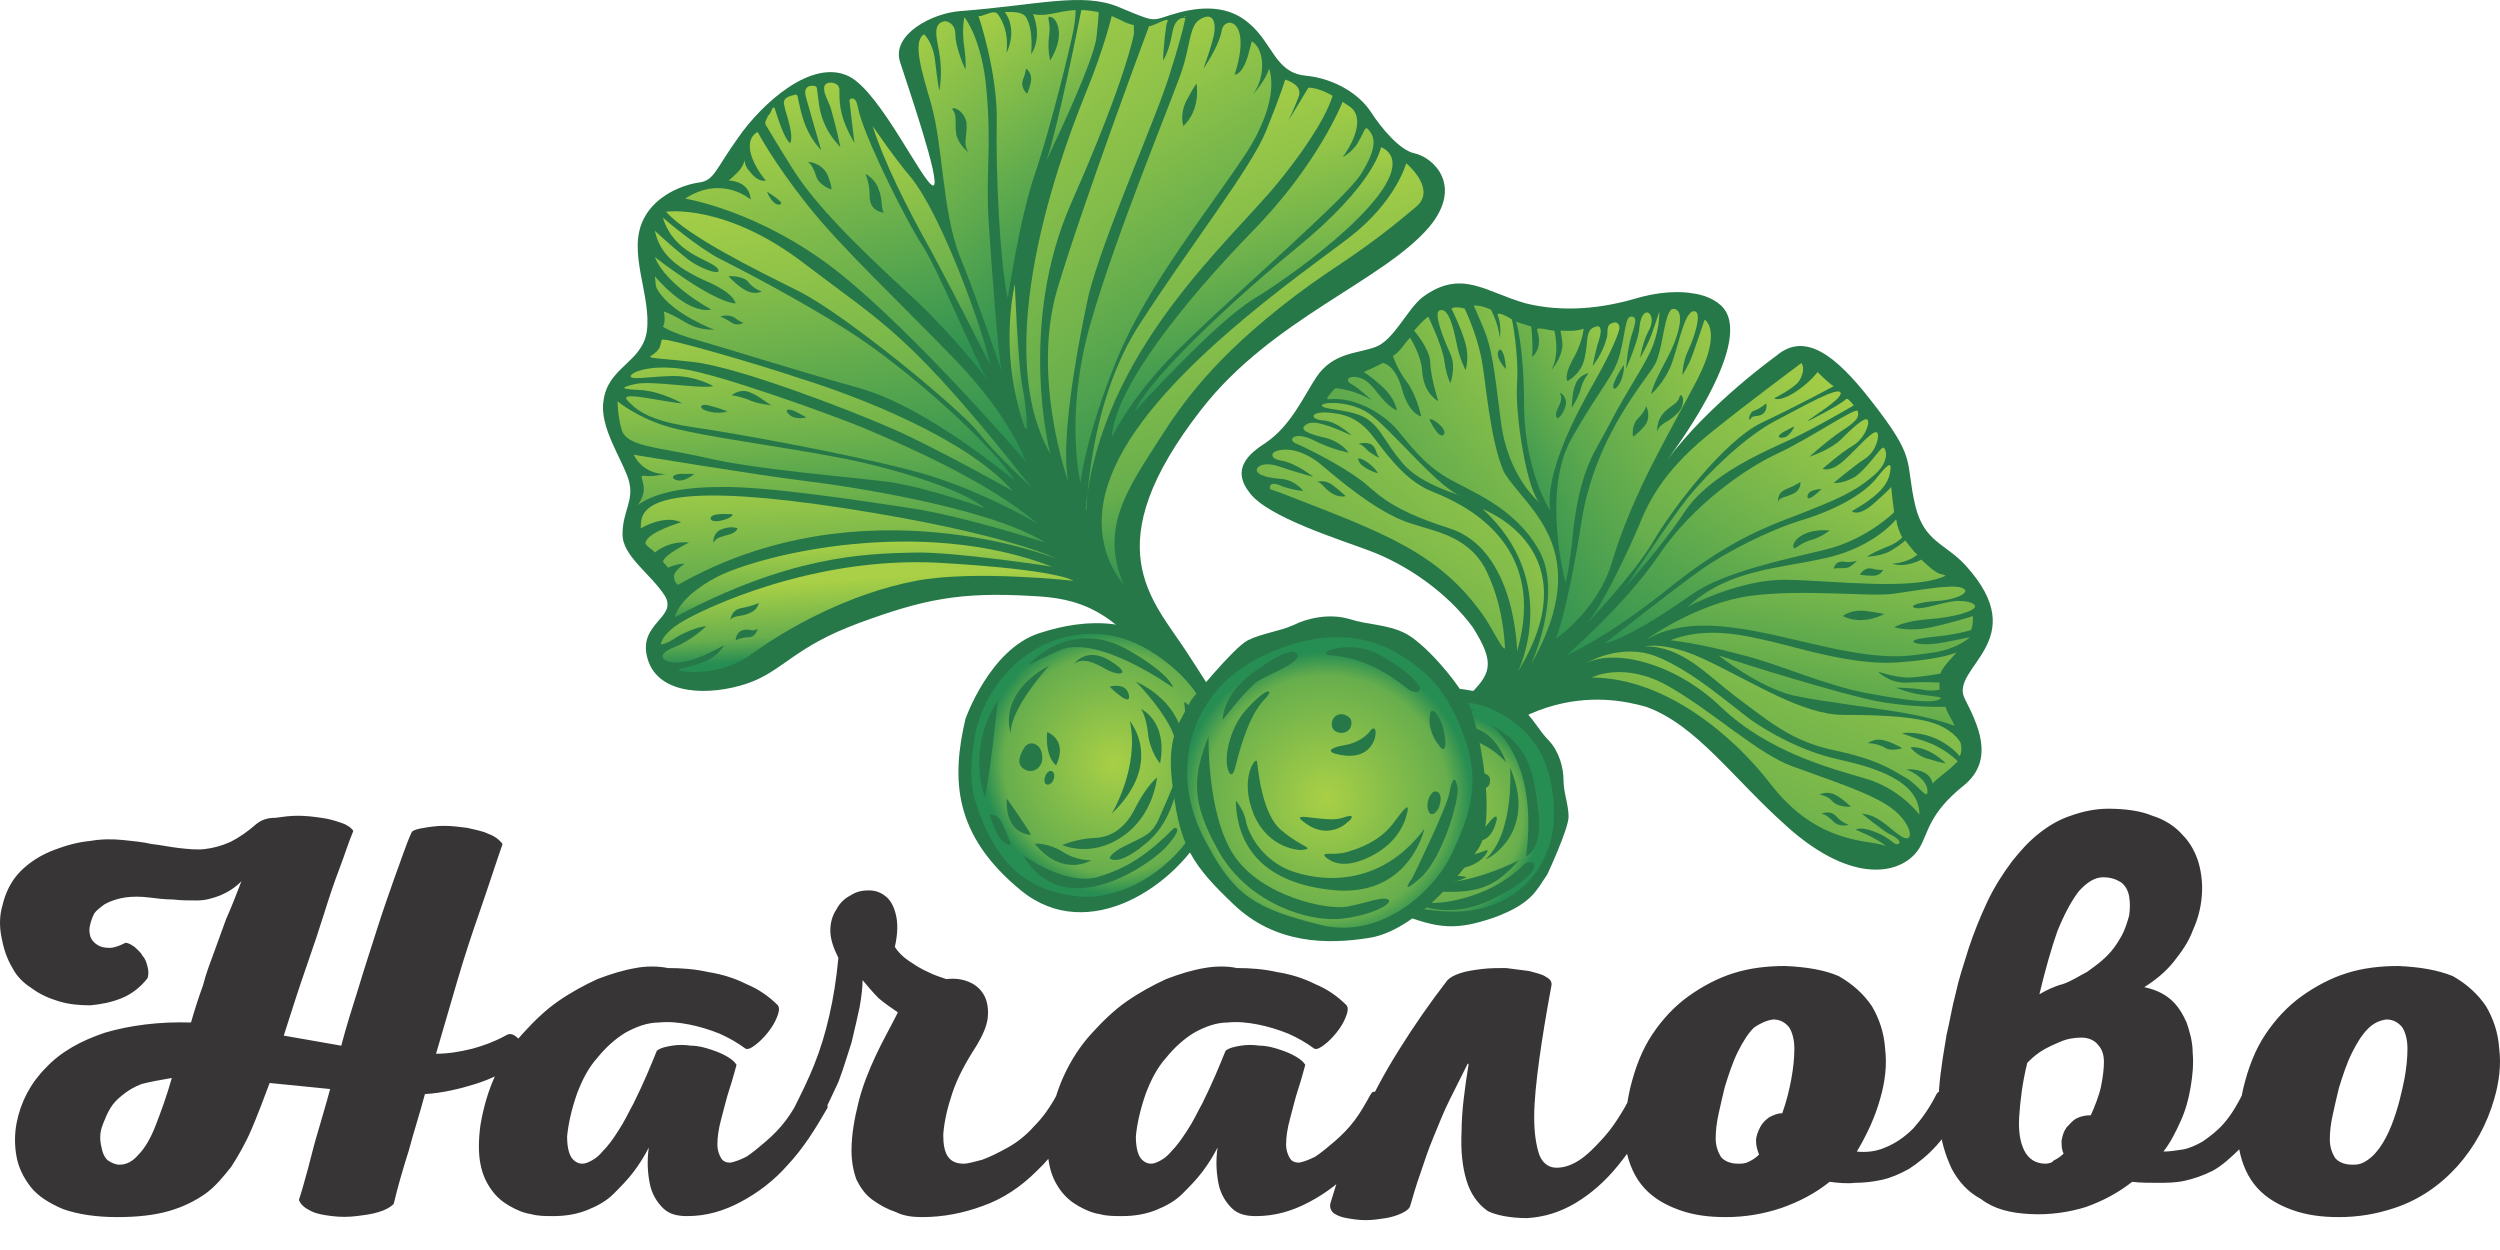
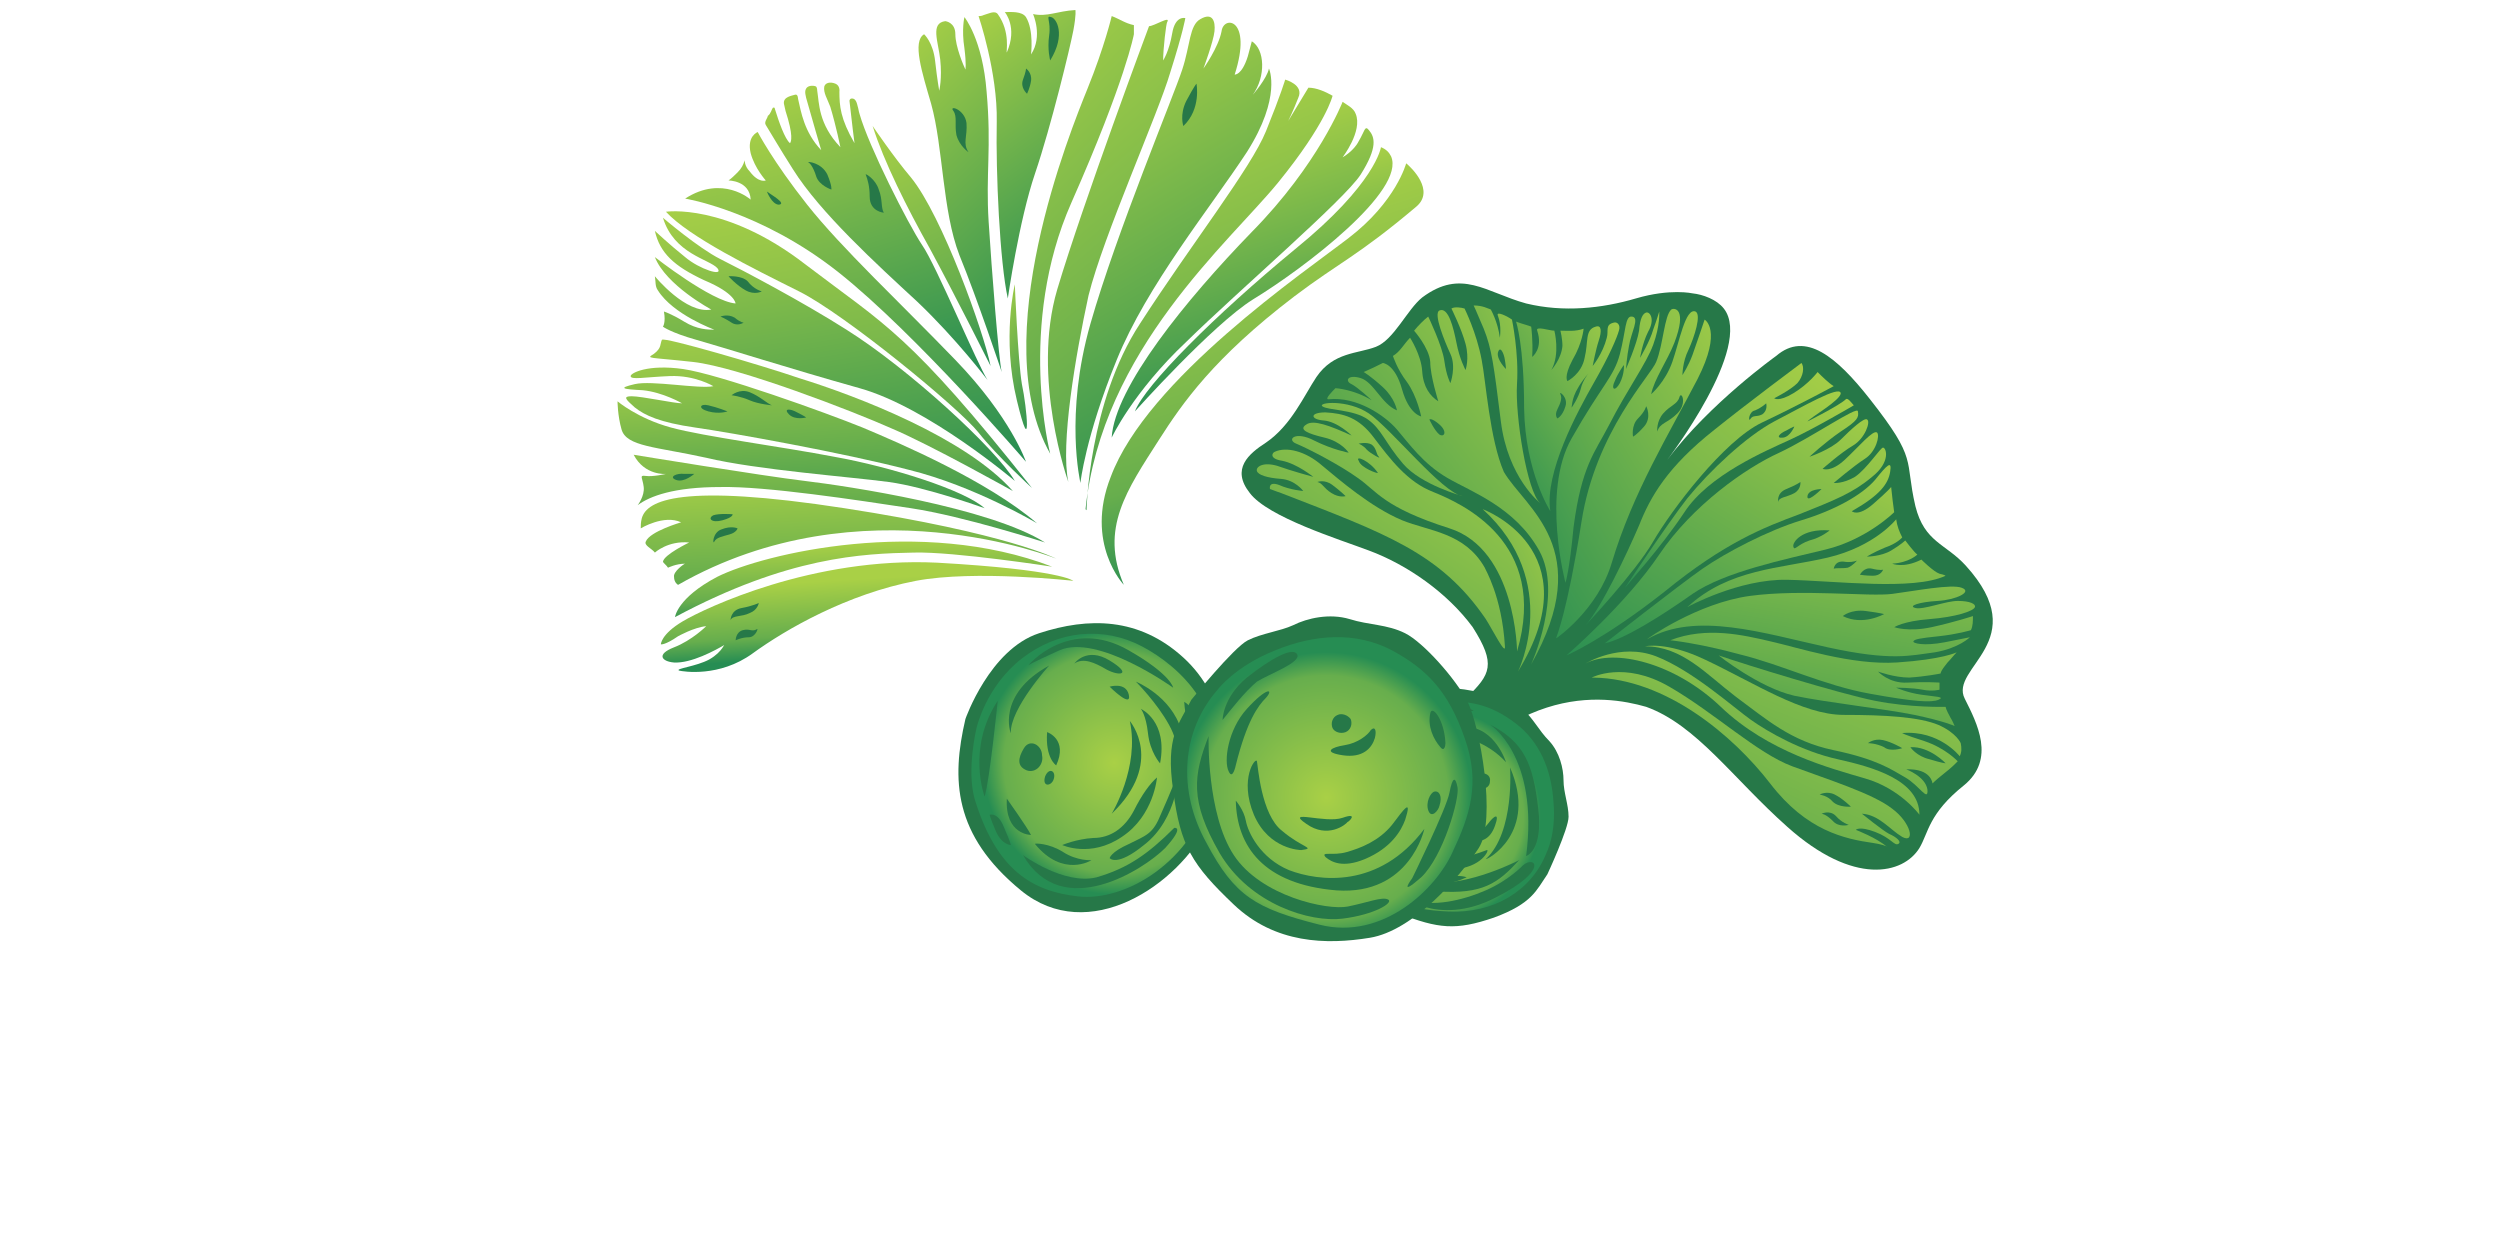
<svg xmlns="http://www.w3.org/2000/svg" width="70" height="35" viewBox="0 0 70 35" fill="none">
-   <path d="M7.183 23.067C6.929 23.293 6.675 23.462 6.449 23.575C6.195 23.688 5.969 23.745 5.743 23.773C5.517 23.801 5.263 23.773 5.009 23.745C4.755 23.716 4.501 23.66 4.246 23.632C3.992 23.575 3.71 23.547 3.428 23.519C3.145 23.491 2.835 23.491 2.524 23.547C2.213 23.575 1.875 23.66 1.508 23.801C1.141 23.942 0.83 24.14 0.576 24.394C0.322 24.648 0.152 24.987 0.068 25.354C-0.017 25.637 -0.017 25.947 0.039 26.23C0.096 26.54 0.181 26.822 0.35 27.105C0.463 27.331 0.661 27.528 0.886 27.669C1.112 27.839 1.366 27.952 1.649 28.037C1.931 28.121 2.213 28.149 2.524 28.149C2.835 28.121 3.117 28.065 3.399 27.952C3.682 27.839 3.936 27.641 4.133 27.387C4.162 27.274 4.162 27.189 4.133 27.077C4.105 26.964 4.077 26.851 3.992 26.766C3.936 26.653 3.851 26.597 3.766 26.512C3.682 26.455 3.597 26.399 3.512 26.399C3.343 26.484 3.202 26.54 3.061 26.54C2.919 26.54 2.806 26.512 2.722 26.455C2.637 26.399 2.552 26.314 2.524 26.201C2.496 26.088 2.496 26.004 2.524 25.891C2.552 25.778 2.581 25.693 2.637 25.58C2.693 25.495 2.806 25.411 2.919 25.326C3.117 25.213 3.315 25.157 3.512 25.128C3.71 25.1 3.936 25.1 4.162 25.128C4.388 25.157 4.613 25.185 4.839 25.185C5.065 25.213 5.291 25.213 5.517 25.213C5.743 25.213 5.941 25.157 6.166 25.072C6.364 24.987 6.562 24.874 6.759 24.677C6.618 25.044 6.477 25.411 6.336 25.721C6.223 26.032 6.11 26.342 5.997 26.653C5.884 26.964 5.771 27.246 5.686 27.585C5.573 27.895 5.461 28.234 5.348 28.63C4.444 28.601 3.625 28.714 2.948 28.912C2.27 29.138 1.705 29.448 1.282 29.9C0.858 30.324 0.576 30.86 0.463 31.453C0.406 31.764 0.406 32.074 0.463 32.385C0.519 32.696 0.661 32.978 0.858 33.232C1.056 33.486 1.366 33.684 1.762 33.853C2.157 33.994 2.665 34.079 3.286 34.079C3.851 34.079 4.331 34.023 4.726 33.91C5.122 33.797 5.461 33.627 5.743 33.43C6.025 33.232 6.251 32.95 6.477 32.667C6.675 32.357 6.872 32.018 7.042 31.622C7.211 31.227 7.381 30.775 7.55 30.324C7.832 30.352 8.115 30.38 8.397 30.408C8.679 30.437 8.962 30.465 9.244 30.493C9.131 30.917 9.018 31.284 8.905 31.679C8.792 32.046 8.708 32.413 8.623 32.724C8.538 33.034 8.454 33.345 8.369 33.599C8.425 33.74 8.538 33.825 8.708 33.91C8.877 33.994 9.075 34.023 9.301 34.051C9.526 34.079 9.752 34.079 9.978 34.051C10.204 34.023 10.43 33.994 10.599 33.938C10.797 33.881 10.938 33.797 11.023 33.712C11.136 33.232 11.277 32.752 11.446 32.215C11.588 31.679 11.757 31.171 11.898 30.634C12.378 30.606 12.858 30.493 13.31 30.352C13.762 30.211 14.213 29.985 14.637 29.703C14.694 29.674 14.694 29.59 14.694 29.505C14.694 29.42 14.665 29.307 14.609 29.223C14.552 29.11 14.496 29.053 14.411 28.997C14.326 28.94 14.242 28.94 14.157 28.997C13.846 29.166 13.536 29.279 13.225 29.364C12.886 29.448 12.548 29.505 12.209 29.505C12.406 28.827 12.604 28.149 12.802 27.472C12.999 26.794 13.225 26.116 13.451 25.467C13.677 24.818 13.875 24.197 14.072 23.632C13.988 23.519 13.847 23.406 13.677 23.349C13.508 23.265 13.31 23.236 13.084 23.18C12.858 23.152 12.661 23.124 12.435 23.124C12.209 23.124 12.039 23.152 11.87 23.18C11.701 23.208 11.588 23.236 11.531 23.293C11.362 23.66 11.221 24.112 11.051 24.564C10.882 25.044 10.712 25.524 10.543 26.06C10.373 26.597 10.204 27.105 10.035 27.669C9.865 28.206 9.696 28.742 9.555 29.279L7.945 28.997C8.171 28.291 8.369 27.669 8.566 27.105C8.764 26.54 8.934 26.032 9.075 25.58C9.216 25.128 9.357 24.705 9.498 24.338C9.639 23.971 9.752 23.604 9.893 23.265C9.837 23.18 9.724 23.095 9.555 23.039C9.385 22.982 9.216 22.926 8.99 22.898C8.792 22.869 8.566 22.841 8.341 22.841C8.115 22.841 7.917 22.869 7.719 22.898C7.437 22.898 7.296 22.982 7.183 23.067ZM4.811 30.183C4.67 30.691 4.501 31.142 4.359 31.51C4.218 31.877 4.049 32.159 3.879 32.328C3.71 32.526 3.541 32.611 3.343 32.611C3.23 32.611 3.117 32.554 3.032 32.498C2.948 32.441 2.891 32.328 2.863 32.215C2.835 32.102 2.806 31.99 2.806 31.848C2.806 31.707 2.835 31.594 2.891 31.453C2.948 31.312 3.004 31.171 3.089 31.03C3.173 30.888 3.286 30.775 3.428 30.663C3.569 30.549 3.738 30.437 3.964 30.352C4.19 30.295 4.472 30.239 4.811 30.183ZM17.799 27.105C17.461 27.161 17.093 27.274 16.727 27.415C16.359 27.585 15.992 27.782 15.625 28.037C15.258 28.291 14.948 28.601 14.637 28.94C14.326 29.279 14.072 29.674 13.875 30.098C13.677 30.521 13.536 31.001 13.451 31.51C13.395 31.933 13.395 32.3 13.451 32.583C13.508 32.893 13.621 33.119 13.762 33.317C13.903 33.514 14.072 33.656 14.27 33.768C14.468 33.881 14.665 33.966 14.863 33.994C15.061 34.051 15.287 34.051 15.484 34.051C15.851 34.051 16.162 33.994 16.444 33.881C16.727 33.768 16.981 33.627 17.178 33.43C17.376 33.232 17.573 33.034 17.743 32.808C17.912 32.583 18.053 32.357 18.166 32.131C18.11 32.526 18.138 32.865 18.195 33.147C18.251 33.43 18.392 33.656 18.562 33.825C18.731 33.994 18.957 34.051 19.239 34.051C19.776 34.051 20.256 33.91 20.736 33.656C21.216 33.401 21.668 33.062 22.063 32.611C22.486 32.159 22.825 31.622 23.164 31.03C23.192 30.973 23.164 30.945 23.108 30.86C23.051 30.804 22.966 30.747 22.882 30.691C22.797 30.634 22.712 30.606 22.628 30.578C22.543 30.549 22.486 30.578 22.458 30.634C22.317 30.888 22.176 31.142 22.006 31.368C21.837 31.594 21.639 31.792 21.442 31.961C21.244 32.131 21.075 32.272 20.905 32.385C20.736 32.47 20.595 32.526 20.453 32.554C20.341 32.554 20.256 32.526 20.199 32.441C20.143 32.357 20.087 32.215 20.087 32.046C20.087 31.848 20.115 31.622 20.199 31.312C20.284 31.001 20.341 30.747 20.425 30.493C20.51 30.239 20.567 30.013 20.623 29.815C20.567 29.731 20.51 29.674 20.369 29.59C20.228 29.505 20.087 29.448 19.917 29.392C19.748 29.335 19.55 29.279 19.352 29.279C19.155 29.251 18.985 29.251 18.816 29.279C18.646 29.307 18.505 29.335 18.392 29.42C18.308 29.618 18.223 29.844 18.11 30.098C17.997 30.352 17.884 30.606 17.743 30.888C17.602 31.142 17.489 31.397 17.319 31.651C17.178 31.877 17.037 32.074 16.868 32.244C16.727 32.413 16.585 32.498 16.444 32.554C16.303 32.611 16.162 32.583 16.049 32.47C15.936 32.357 15.879 32.131 15.879 31.82C15.908 31.51 15.992 31.086 16.162 30.606C16.303 30.239 16.472 29.9 16.727 29.618C16.952 29.335 17.235 29.081 17.517 28.912C17.828 28.742 18.138 28.63 18.449 28.63C18.731 28.601 19.014 28.63 19.296 28.686C19.578 28.742 19.861 28.827 20.143 28.94C20.397 29.053 20.651 29.194 20.877 29.364C20.962 29.392 21.047 29.335 21.159 29.251C21.272 29.166 21.385 29.053 21.498 28.912C21.611 28.771 21.696 28.63 21.752 28.488C21.809 28.347 21.837 28.234 21.781 28.149C21.526 27.895 21.244 27.698 20.905 27.557C20.567 27.387 20.199 27.274 19.832 27.218C19.465 27.133 19.07 27.105 18.703 27.105C18.421 27.048 18.082 27.048 17.799 27.105ZM25.818 34.079C26.411 34.079 26.976 33.966 27.512 33.768C28.077 33.571 28.585 33.232 29.037 32.78C29.517 32.328 29.912 31.735 30.279 31.03C30.279 31.001 30.279 30.945 30.223 30.888C30.166 30.832 30.082 30.775 30.025 30.719C29.941 30.663 29.856 30.634 29.771 30.606C29.686 30.578 29.63 30.606 29.602 30.634C29.404 31.001 29.206 31.284 28.952 31.538C28.727 31.792 28.472 31.99 28.218 32.131C27.964 32.272 27.738 32.385 27.512 32.47C27.287 32.526 27.117 32.583 26.976 32.583C26.75 32.583 26.609 32.498 26.524 32.357C26.439 32.215 26.411 32.018 26.411 31.764C26.439 31.397 26.524 31.03 26.665 30.606C26.806 30.183 27.032 29.759 27.343 29.279C27.512 28.997 27.625 28.742 27.654 28.517C27.682 28.291 27.654 28.065 27.569 27.895C27.484 27.726 27.343 27.585 27.145 27.5C26.948 27.415 26.75 27.387 26.496 27.415C26.326 27.359 26.157 27.302 25.988 27.218C25.79 27.133 25.621 27.02 25.451 26.907C25.282 26.794 25.141 26.653 25.056 26.512C25.141 26.145 25.141 25.834 25.084 25.608C25.028 25.382 24.943 25.213 24.802 25.1C24.661 24.987 24.519 24.931 24.322 24.931C24.152 24.931 23.983 24.959 23.814 25.072C23.644 25.157 23.503 25.298 23.418 25.467C23.305 25.637 23.249 25.834 23.249 26.06C23.249 26.286 23.334 26.54 23.475 26.822C23.418 27.415 23.334 27.952 23.221 28.432C23.108 28.94 22.966 29.392 22.797 29.815C22.628 30.239 22.43 30.634 22.232 31.03C22.204 31.086 22.204 31.171 22.261 31.227C22.317 31.284 22.373 31.368 22.486 31.397C22.571 31.453 22.656 31.481 22.741 31.481C22.825 31.481 22.882 31.453 22.938 31.397C23.136 31.029 23.305 30.663 23.475 30.295C23.616 29.928 23.729 29.533 23.842 29.194C23.927 28.827 24.011 28.488 24.068 28.206C24.124 27.895 24.152 27.641 24.152 27.444C24.294 27.613 24.435 27.782 24.604 27.952C24.773 28.093 24.971 28.234 25.141 28.347C24.943 28.742 24.717 29.138 24.519 29.561C24.322 29.985 24.152 30.408 24.039 30.86C23.927 31.312 23.842 31.764 23.842 32.215C23.842 32.526 23.898 32.808 23.983 33.034C24.096 33.26 24.237 33.458 24.435 33.599C24.632 33.74 24.83 33.853 25.084 33.938C25.31 34.051 25.564 34.079 25.818 34.079ZM33.724 27.105C33.385 27.161 33.018 27.274 32.651 27.415C32.284 27.585 31.917 27.782 31.55 28.037C31.183 28.291 30.872 28.601 30.562 28.94C30.251 29.279 29.997 29.674 29.799 30.098C29.602 30.521 29.461 31.001 29.376 31.51C29.319 31.933 29.319 32.3 29.376 32.583C29.432 32.893 29.545 33.119 29.686 33.317C29.828 33.514 29.997 33.656 30.195 33.768C30.392 33.881 30.59 33.966 30.788 33.994C30.985 34.051 31.211 34.051 31.409 34.051C31.776 34.051 32.087 33.994 32.369 33.881C32.651 33.768 32.905 33.627 33.103 33.43C33.301 33.232 33.498 33.034 33.668 32.808C33.837 32.583 33.978 32.357 34.091 32.131C34.035 32.526 34.063 32.865 34.119 33.147C34.176 33.43 34.317 33.656 34.486 33.825C34.656 33.994 34.882 34.051 35.164 34.051C35.701 34.051 36.181 33.91 36.661 33.656C37.141 33.401 37.592 33.062 37.988 32.611C38.411 32.159 38.75 31.622 39.089 31.03C39.117 30.973 39.089 30.945 39.032 30.86C38.976 30.804 38.891 30.747 38.806 30.691C38.722 30.634 38.637 30.606 38.552 30.578C38.468 30.549 38.411 30.578 38.383 30.634C38.242 30.888 38.101 31.142 37.931 31.368C37.762 31.594 37.564 31.792 37.367 31.961C37.169 32.131 36.999 32.272 36.83 32.385C36.661 32.47 36.519 32.526 36.378 32.554C36.265 32.554 36.181 32.526 36.124 32.441C36.068 32.357 36.011 32.215 36.011 32.046C36.011 31.848 36.039 31.622 36.124 31.312C36.209 31.001 36.265 30.747 36.35 30.493C36.435 30.239 36.491 30.013 36.548 29.815C36.491 29.731 36.435 29.674 36.294 29.59C36.152 29.505 36.011 29.448 35.842 29.392C35.672 29.335 35.475 29.279 35.277 29.279C35.079 29.251 34.91 29.251 34.741 29.279C34.571 29.307 34.43 29.335 34.317 29.42C34.232 29.618 34.148 29.844 34.035 30.098C33.922 30.352 33.809 30.606 33.668 30.888C33.526 31.142 33.414 31.397 33.244 31.651C33.075 31.905 32.962 32.074 32.792 32.244C32.651 32.413 32.51 32.498 32.369 32.554C32.228 32.611 32.087 32.583 31.974 32.47C31.861 32.357 31.804 32.131 31.804 31.82C31.832 31.51 31.917 31.086 32.087 30.606C32.228 30.239 32.397 29.9 32.651 29.618C32.877 29.335 33.159 29.081 33.442 28.912C33.752 28.742 34.063 28.63 34.374 28.63C34.656 28.601 34.938 28.63 35.221 28.686C35.503 28.742 35.785 28.827 36.068 28.94C36.322 29.053 36.576 29.194 36.802 29.364C36.886 29.392 36.971 29.335 37.084 29.251C37.197 29.166 37.31 29.053 37.423 28.912C37.536 28.771 37.621 28.63 37.677 28.488C37.734 28.347 37.762 28.234 37.705 28.149C37.451 27.895 37.169 27.698 36.83 27.557C36.491 27.387 36.124 27.274 35.757 27.218C35.39 27.133 34.995 27.105 34.628 27.105C34.374 27.048 34.035 27.048 33.724 27.105ZM42.76 34.107C43.239 34.079 43.691 33.938 44.115 33.684C44.538 33.43 44.934 33.091 45.301 32.639C45.668 32.187 46.007 31.679 46.345 31.058C46.374 31.001 46.345 30.945 46.289 30.888C46.232 30.832 46.176 30.775 46.091 30.719C46.007 30.663 45.922 30.634 45.837 30.634C45.752 30.606 45.696 30.634 45.668 30.691C45.414 31.171 45.16 31.566 44.905 31.848C44.651 32.131 44.425 32.357 44.2 32.498C43.974 32.639 43.776 32.696 43.578 32.696C43.352 32.696 43.183 32.554 43.098 32.328C43.014 32.074 42.957 31.735 42.957 31.284C42.957 30.832 43.014 30.295 43.098 29.674C43.183 29.053 43.296 28.375 43.437 27.613C43.465 27.5 43.409 27.415 43.296 27.359C43.183 27.274 43.014 27.246 42.816 27.189C42.618 27.161 42.392 27.133 42.166 27.105C41.941 27.105 41.715 27.105 41.489 27.133C41.263 27.161 41.065 27.189 40.896 27.246C40.727 27.302 40.614 27.359 40.529 27.444C40.049 28.065 39.597 28.714 39.174 29.392C38.75 30.07 38.383 30.747 38.072 31.481C37.734 32.187 37.48 32.921 37.254 33.684C37.225 33.797 37.254 33.881 37.338 33.966C37.423 34.023 37.536 34.079 37.705 34.107C37.875 34.136 38.044 34.164 38.242 34.164C38.44 34.164 38.609 34.136 38.806 34.107C38.976 34.079 39.145 34.023 39.258 33.966C39.371 33.91 39.456 33.853 39.484 33.768C39.569 33.486 39.654 33.175 39.767 32.865C39.88 32.526 39.992 32.187 40.134 31.848C40.275 31.51 40.416 31.142 40.585 30.804C40.755 30.465 40.924 30.126 41.094 29.787H41.122C41.009 30.493 40.924 31.142 40.924 31.679C40.896 32.244 40.952 32.696 41.065 33.062C41.178 33.43 41.376 33.712 41.658 33.91C41.884 34.023 42.279 34.107 42.76 34.107ZM49.988 27.048C49.48 27.048 48.999 27.105 48.548 27.246C48.096 27.387 47.672 27.613 47.277 27.895C46.882 28.178 46.543 28.545 46.261 28.968C45.978 29.392 45.781 29.9 45.639 30.493C45.498 31.142 45.442 31.707 45.526 32.159C45.611 32.611 45.781 32.978 46.035 33.26C46.289 33.542 46.628 33.74 47.023 33.881C47.418 34.023 47.842 34.079 48.322 34.079C48.858 34.079 49.367 33.994 49.875 33.825C50.355 33.656 50.806 33.43 51.23 33.091C51.456 33.119 51.71 33.147 51.936 33.119C52.19 33.119 52.444 33.091 52.698 33.034C52.952 32.978 53.207 32.865 53.461 32.724C53.715 32.554 53.969 32.357 54.223 32.074C54.477 31.792 54.703 31.453 54.929 31.03C54.957 30.973 54.929 30.917 54.872 30.86C54.816 30.804 54.731 30.747 54.647 30.691C54.562 30.634 54.477 30.606 54.392 30.578C54.308 30.549 54.251 30.578 54.223 30.634C54.025 31.029 53.8 31.34 53.574 31.594C53.319 31.848 53.065 32.018 52.783 32.131C52.529 32.244 52.246 32.272 51.992 32.244C52.275 31.764 52.501 31.284 52.642 30.775C52.783 30.295 52.84 29.815 52.783 29.364C52.755 28.912 52.614 28.517 52.416 28.178C52.19 27.839 51.88 27.557 51.484 27.331C51.089 27.161 50.609 27.077 49.988 27.048ZM49.649 28.545C49.846 28.545 49.988 28.63 50.101 28.771C50.185 28.912 50.242 29.11 50.242 29.364C50.242 29.618 50.214 29.9 50.157 30.211C50.101 30.521 50.016 30.86 49.903 31.171C49.762 31.171 49.649 31.227 49.536 31.284C49.423 31.368 49.338 31.453 49.282 31.566C49.225 31.679 49.169 31.82 49.169 31.933C49.169 32.074 49.197 32.187 49.254 32.328C49.169 32.413 49.084 32.47 48.971 32.526C48.858 32.583 48.774 32.583 48.661 32.583C48.435 32.583 48.265 32.498 48.181 32.385C48.096 32.244 48.039 32.074 48.039 31.877C48.039 31.651 48.068 31.425 48.124 31.171C48.181 30.917 48.237 30.663 48.294 30.437C48.407 30.07 48.52 29.731 48.661 29.448C48.802 29.166 48.943 28.94 49.112 28.771C49.282 28.658 49.451 28.573 49.649 28.545ZM56.849 33.994C57.414 34.023 57.95 33.938 58.402 33.797C58.882 33.627 59.305 33.401 59.701 33.091C59.927 33.119 60.181 33.119 60.407 33.119C60.661 33.119 60.915 33.119 61.169 33.062C61.423 33.006 61.677 32.921 61.959 32.78C62.214 32.639 62.468 32.413 62.75 32.131C63.004 31.848 63.258 31.481 63.513 31.001C63.541 30.945 63.513 30.888 63.456 30.832C63.4 30.775 63.315 30.719 63.23 30.663C63.145 30.606 63.061 30.578 62.976 30.549C62.891 30.549 62.835 30.549 62.807 30.606C62.637 30.945 62.468 31.227 62.27 31.453C62.072 31.679 61.875 31.82 61.677 31.961C61.48 32.074 61.282 32.159 61.112 32.187C60.915 32.215 60.745 32.244 60.576 32.244C60.774 31.99 60.915 31.707 61.056 31.397C61.197 31.086 61.282 30.775 61.338 30.437C61.395 30.098 61.423 29.787 61.395 29.477C61.395 29.166 61.31 28.884 61.225 28.63C61.112 28.375 60.971 28.149 60.774 27.98C60.576 27.811 60.322 27.698 60.039 27.641C60.35 27.444 60.632 27.218 60.858 26.935C61.084 26.653 61.282 26.371 61.395 26.06C61.536 25.75 61.621 25.439 61.649 25.1C61.677 24.79 61.649 24.479 61.564 24.168C61.48 23.886 61.338 23.604 61.112 23.378C60.915 23.152 60.632 22.954 60.265 22.841C59.927 22.7 59.503 22.644 59.023 22.644C58.656 22.644 58.289 22.728 57.978 22.841C57.639 22.954 57.357 23.124 57.075 23.349C56.792 23.575 56.567 23.829 56.341 24.112C56.087 24.451 55.832 24.846 55.635 25.27C55.437 25.693 55.268 26.116 55.127 26.54C54.985 26.992 54.844 27.415 54.76 27.811C54.647 28.234 54.59 28.63 54.505 28.968C54.449 29.335 54.392 29.618 54.364 29.872C54.279 30.437 54.251 30.973 54.308 31.453C54.336 31.933 54.477 32.357 54.647 32.724C54.844 33.091 55.098 33.373 55.465 33.571C55.832 33.853 56.284 33.966 56.849 33.994ZM57.103 27.839C57.272 27.133 57.442 26.54 57.611 26.06C57.809 25.58 58.007 25.213 58.204 24.959C58.43 24.705 58.656 24.564 58.882 24.564C59.108 24.564 59.249 24.62 59.39 24.705C59.503 24.79 59.588 24.931 59.616 25.1C59.644 25.27 59.644 25.439 59.616 25.637C59.559 25.834 59.503 26.032 59.39 26.23C59.277 26.427 59.164 26.597 58.995 26.766C58.825 26.935 58.628 27.077 58.43 27.218C58.204 27.331 58.007 27.472 57.752 27.557C57.527 27.613 57.301 27.726 57.103 27.839ZM57.272 32.583C56.99 32.583 56.792 32.441 56.679 32.215C56.567 31.99 56.51 31.679 56.538 31.255C56.567 30.832 56.623 30.324 56.764 29.759C56.849 29.674 56.962 29.561 57.131 29.448C57.301 29.335 57.498 29.251 57.696 29.166C57.894 29.081 58.091 29.053 58.289 29.053C58.487 29.053 58.656 29.138 58.741 29.251C58.854 29.364 58.91 29.533 58.91 29.731C58.91 29.928 58.882 30.154 58.825 30.437C58.769 30.691 58.656 30.973 58.543 31.227C58.402 31.227 58.261 31.255 58.148 31.312C58.035 31.368 57.95 31.481 57.865 31.566C57.781 31.679 57.752 31.792 57.724 31.933C57.724 32.074 57.724 32.187 57.781 32.3C57.696 32.385 57.611 32.441 57.498 32.498C57.47 32.554 57.357 32.583 57.272 32.583ZM67.155 27.048C66.647 27.048 66.167 27.105 65.715 27.246C65.263 27.387 64.84 27.613 64.444 27.895C64.049 28.178 63.71 28.545 63.428 28.968C63.145 29.392 62.948 29.9 62.807 30.493C62.665 31.142 62.609 31.707 62.694 32.159C62.778 32.611 62.948 32.978 63.202 33.26C63.456 33.542 63.795 33.74 64.19 33.881C64.585 34.023 65.009 34.079 65.489 34.079C66.025 34.079 66.534 33.994 67.042 33.825C68.425 33.373 69.442 32.159 69.837 30.775C69.978 30.295 70.035 29.815 69.978 29.364C69.95 28.912 69.809 28.517 69.611 28.178C69.385 27.839 69.075 27.557 68.68 27.331C68.256 27.161 67.776 27.077 67.155 27.048ZM66.816 28.545C67.014 28.545 67.155 28.63 67.268 28.771C67.353 28.912 67.409 29.11 67.409 29.364C67.409 29.618 67.381 29.9 67.324 30.211C67.183 30.917 66.873 32.215 66.167 32.554C66.054 32.611 65.969 32.611 65.856 32.611C65.63 32.611 65.461 32.526 65.376 32.413C65.291 32.272 65.235 32.102 65.235 31.905C65.235 31.679 65.263 31.453 65.32 31.199C65.376 30.945 65.433 30.691 65.489 30.465C65.602 30.098 65.715 29.759 65.856 29.477C65.997 29.194 66.138 28.968 66.308 28.799C66.449 28.658 66.618 28.573 66.816 28.545Z" fill="#373535" />
  <path d="M51.174 22.362C51.174 22.362 51.371 22.221 51.626 22.334C51.88 22.447 52.106 22.673 52.106 22.673C52.106 22.673 51.739 22.729 51.569 22.56C51.4 22.39 51.174 22.362 51.174 22.362Z" fill="#267848" />
  <path d="M51.258 22.898C51.258 22.898 51.484 22.757 51.681 22.954C51.879 23.152 52.048 23.209 52.048 23.209C52.048 23.209 51.766 23.293 51.568 23.096C51.371 22.898 51.258 22.898 51.258 22.898Z" fill="#267848" />
-   <path d="M35.475 24.028C35.757 23.717 36.011 23.406 36.265 23.124C36.209 23.039 36.152 22.955 36.096 22.842C35.023 21.006 33.216 18.239 33.216 18.239C32.256 16.771 30.646 15.303 33.639 11.463C35.616 8.921 38.722 7.877 40.021 6.352C40.981 5.194 40.134 4.404 39.597 4.291C39.202 4.206 38.694 3.613 38.383 3.133C38.072 2.653 37.395 2.201 36.548 2.117C35.701 2.032 35.644 1.213 34.967 0.648C34.289 0.055 33.385 0.225 32.764 0.423C32.228 0.592 32.341 0.62 31.324 0.197C30.308 -0.227 29.094 0.14 26.891 0.31C26.101 0.366 24.971 0.959 25.197 1.721C25.366 2.258 26.383 5.194 26.129 5.194C25.875 5.194 24.661 2.597 23.785 2.145C22.741 1.608 21.329 2.907 20.68 3.839C20.03 4.743 20.002 5.053 19.578 5.11C19.155 5.166 18.364 5.449 18.025 6.126C17.545 7.058 18.251 8.272 18.11 9.289C17.969 10.164 17.009 10.277 16.896 11.237C16.783 11.971 17.432 12.874 17.602 13.439C17.771 14.004 17.432 14.315 17.432 14.936C17.404 15.557 18.223 16.065 18.618 16.686C18.985 17.308 17.828 17.449 18.138 18.465C18.449 19.482 19.889 19.482 20.905 19.143C21.922 18.804 22.204 18.126 24.04 17.449C25.875 16.771 26.891 16.573 28.868 16.686C30.166 16.743 31.211 17.025 32.51 18.945C33.272 20.159 34.148 21.628 35.164 23.35C35.192 23.576 35.334 23.802 35.475 24.028Z" fill="#267848" />
  <path d="M19.859 18.465C19.492 18.663 18.899 18.719 19.012 18.776C19.125 18.804 20.142 18.973 21.073 18.296C22.005 17.618 23.727 16.63 25.648 16.263C27.285 15.952 30.052 16.263 30.052 16.263C30.052 16.263 29.713 15.952 26.24 15.755C22.767 15.585 19.746 17.025 19.125 17.392C18.504 17.759 18.504 18.042 18.504 18.042C18.504 18.042 18.617 18.07 18.984 17.816C18.984 17.816 19.436 17.562 19.774 17.533C19.774 17.533 19.379 17.929 18.871 18.126C18.363 18.324 18.532 18.522 18.871 18.55C19.351 18.578 20.029 18.211 20.311 18.042C20.283 17.985 20.255 18.239 19.859 18.465Z" fill="url(#paint0_linear_191_45057)" />
  <path d="M29.46 15.867C29.46 15.867 26.722 15.443 25.592 15.472C24.152 15.5 22.063 15.585 18.9 17.279C18.9 17.279 18.957 16.742 20.086 16.149C21.385 15.5 25.79 14.455 29.46 15.867Z" fill="url(#paint1_linear_191_45057)" />
  <path d="M18.873 16.15C18.873 16.319 18.986 16.376 18.986 16.376C24.125 13.439 29.574 15.642 29.574 15.642C29.574 15.642 28.219 14.936 23.645 14.23C19.071 13.524 18.111 14.004 17.97 14.512C17.941 14.625 17.941 14.71 17.941 14.794C17.941 14.794 18.591 14.399 19.071 14.625C19.071 14.625 18.195 14.879 18.083 15.162C18.026 15.274 18.252 15.359 18.337 15.472C18.337 15.472 18.704 15.133 19.297 15.19C19.297 15.19 18.591 15.529 18.563 15.726C18.563 15.755 18.675 15.839 18.704 15.896C18.704 15.896 18.93 15.783 19.184 15.783C19.155 15.783 18.845 16.009 18.873 16.15Z" fill="url(#paint2_linear_191_45057)" />
  <path d="M17.855 14.145C17.855 14.145 18.053 13.891 18.024 13.637C17.996 13.383 17.883 13.298 18.081 13.326C18.279 13.355 18.646 13.27 18.646 13.27C18.646 13.27 18.053 13.326 17.742 12.733C17.742 12.733 21.356 13.326 22.542 13.467C23.728 13.609 27.681 14.202 29.262 15.19C29.262 15.19 27.003 14.456 25.507 14.23C24.01 14.004 21.441 13.609 20.17 13.637C18.872 13.637 18.194 13.891 17.855 14.145Z" fill="url(#paint3_linear_191_45057)" />
  <path d="M27.569 14.23C27.569 14.23 25.931 13.637 24.886 13.496C23.842 13.354 21.188 13.157 19.776 12.818C18.364 12.507 17.545 12.507 17.404 12.027C17.291 11.632 17.291 11.237 17.291 11.237C17.291 11.237 17.856 11.717 18.788 11.971C19.719 12.225 21.893 12.507 23.362 12.79C24.943 13.072 27.004 13.722 27.569 14.23Z" fill="url(#paint4_linear_191_45057)" />
  <path d="M29.037 14.653C29.037 14.653 27.287 13.608 25.451 13.156C23.616 12.677 20.454 12.112 19.465 11.971C18.477 11.829 18.054 11.632 17.771 11.406C17.517 11.18 17.432 11.095 17.686 11.095C17.969 11.095 18.872 11.293 19.098 11.293C19.098 11.293 18.562 10.982 17.997 10.926C17.432 10.898 17.291 10.869 17.771 10.756C18.251 10.643 19.578 10.898 19.974 10.813C19.974 10.813 19.465 10.502 18.759 10.53C18.054 10.559 17.658 10.643 17.658 10.53C17.658 10.446 18.138 10.192 19.127 10.333C20.115 10.474 23.108 11.547 24.152 11.971C25.225 12.422 27.654 13.467 29.037 14.653Z" fill="url(#paint5_linear_191_45057)" />
  <path d="M28.36 13.749C28.36 13.749 26.044 12.451 24.971 11.999C23.899 11.519 20.68 10.277 19.409 10.135C18.139 9.994 18.082 10.051 18.308 9.909C18.534 9.74 18.477 9.627 18.534 9.514C18.59 9.429 21.301 10.22 22.374 10.587C24.012 11.095 27.033 12.253 28.36 13.749Z" fill="url(#paint6_linear_191_45057)" />
  <path d="M31.467 16.375C30.789 14.794 31.552 13.721 32.455 12.309C33.105 11.293 33.98 10.022 36.239 8.3C37.509 7.34 38.018 7.17 39.655 5.787C40.192 5.335 39.514 4.686 39.373 4.573C39.373 4.573 39.091 5.646 37.764 6.662C36.521 7.622 32.117 10.615 31.1 13.354C30.366 15.218 31.467 16.375 31.467 16.375Z" fill="url(#paint7_linear_191_45057)" />
  <path d="M38.949 4.375C38.893 4.262 38.808 4.178 38.667 4.121C38.667 4.121 38.526 5.138 36.267 6.973C34.008 8.836 32.06 10.785 31.777 11.519C31.777 11.519 33.952 9.091 35.081 8.385C36.521 7.509 39.373 5.335 38.949 4.375Z" fill="url(#paint8_linear_191_45057)" />
  <path d="M37.96 3.189C37.903 3.02 37.706 2.935 37.593 2.851C37.593 2.851 36.915 4.601 35.052 6.493C33.216 8.385 31.212 10.841 31.127 12.253C31.127 12.253 31.72 10.982 33.216 9.571C34.685 8.131 37.649 5.589 38.101 4.884C38.581 4.121 38.496 3.839 38.327 3.641C38.214 3.5 38.214 3.669 38.045 3.952C37.903 4.234 37.593 4.404 37.593 4.404C37.593 4.404 38.158 3.669 37.96 3.189Z" fill="url(#paint9_linear_191_45057)" />
-   <path d="M33.131 0.478C33.159 0.478 33.187 0.478 33.216 0.45L33.131 0.478Z" fill="url(#paint10_linear_191_45057)" />
  <path d="M31.749 0.704C31.495 0.648 31.354 0.535 31.128 0.45C31.128 0.45 30.93 1.297 30.45 2.483C29.97 3.669 27.599 9.514 29.406 12.704C29.406 12.704 28.474 9.119 29.999 5.674C31.523 2.229 31.749 0.958 31.749 0.958V0.704Z" fill="url(#paint11_linear_191_45057)" />
-   <path d="M30.757 0.338C30.588 0.309 30.419 0.281 30.277 0.281C30.277 0.281 29.628 3.585 29.289 4.517C29.289 4.517 30.616 1.778 30.701 1.044C30.785 0.309 30.757 0.338 30.757 0.338Z" fill="url(#paint12_linear_191_45057)" />
  <path d="M27.937 0.394C27.852 0.281 27.654 0.394 27.542 0.422C27.485 0.451 27.429 0.451 27.4 0.451C27.4 0.451 27.937 2.032 27.909 3.415C27.88 4.827 27.993 7.34 28.219 8.357C28.219 8.357 28.53 6.183 28.982 4.855C29.433 3.528 29.97 1.298 30.055 0.846C30.139 0.394 30.111 0.281 30.111 0.281C29.603 0.309 29.32 0.479 28.925 0.394C28.925 0.394 29.207 1.015 28.869 1.524C28.869 1.524 28.953 0.846 28.727 0.479C28.614 0.309 28.304 0.338 28.134 0.338C28.134 0.338 28.502 0.761 28.191 1.467C28.163 1.467 28.304 0.902 27.937 0.394Z" fill="url(#paint13_linear_191_45057)" />
  <path d="M21.442 3.499C21.583 3.725 21.809 4.121 22.204 4.742C22.966 5.956 24.547 7.396 25.677 8.441C26.778 9.485 27.653 10.643 27.653 10.643C27.371 10.22 26.213 7.424 25.818 6.859C25.423 6.266 24.322 4.092 24.067 3.189C24.039 3.104 24.039 3.048 24.011 2.963C24.011 2.963 23.983 2.793 23.898 2.765C23.813 2.737 23.785 2.793 23.785 2.822C23.842 3.358 23.926 4.008 23.926 4.008C23.531 3.33 23.503 2.963 23.503 2.568C23.503 2.568 23.531 2.398 23.39 2.342C23.249 2.285 23.108 2.313 23.079 2.426C23.051 2.596 23.164 2.765 23.249 2.991C23.418 3.556 23.531 4.121 23.531 4.121C22.91 3.471 22.938 2.878 22.882 2.539C22.882 2.539 22.882 2.455 22.853 2.426C22.825 2.398 22.628 2.37 22.571 2.483C22.515 2.568 22.571 2.709 22.571 2.737C22.712 3.245 22.994 4.205 22.994 4.205C22.515 3.697 22.43 3.132 22.345 2.765C22.345 2.765 22.345 2.624 22.26 2.652C22.176 2.681 21.922 2.709 21.95 2.906C21.978 3.048 22.006 3.161 22.063 3.33C22.232 3.923 22.119 4.008 22.119 4.008C21.978 3.895 21.809 3.415 21.696 3.048C21.696 3.048 21.696 2.991 21.639 3.019C21.611 3.048 21.583 3.189 21.498 3.245C21.498 3.302 21.385 3.415 21.442 3.499Z" fill="url(#paint14_linear_191_45057)" />
  <path d="M20.849 4.488C20.821 4.601 20.765 4.714 20.652 4.827C20.567 4.911 20.482 4.996 20.398 5.053C20.398 5.053 20.991 5.053 21.019 5.589C21.019 5.589 20.228 4.883 19.184 5.561C19.184 5.561 21.301 5.9 23.475 7.622C25.649 9.344 28.727 12.93 28.727 12.93C28.727 12.93 28.304 11.688 26.751 10.079C25.198 8.469 23.56 6.944 22.6 5.73C21.64 4.516 21.216 3.697 21.216 3.697C21.216 3.697 20.906 3.81 21.019 4.29C21.132 4.714 21.442 5.053 21.442 5.053C21.442 5.053 21.245 5.137 20.991 4.798C20.849 4.657 20.849 4.488 20.849 4.488Z" fill="url(#paint15_linear_191_45057)" />
  <path d="M28.416 13.467C28.416 13.467 25.988 11.405 24.068 10.869C22.148 10.332 20.2 9.711 19.494 9.514C18.788 9.316 18.562 9.147 18.562 9.147C18.562 9.147 18.646 9.034 18.59 8.723C18.59 8.723 18.788 8.78 19.155 9.005C19.522 9.231 19.832 9.231 20.002 9.231C20.002 9.231 18.844 8.808 18.421 8.13C18.336 8.017 18.364 7.876 18.336 7.735C18.336 7.735 19.211 8.808 19.917 8.667C19.917 8.667 18.646 7.989 18.336 7.198C18.336 7.198 19.917 8.441 20.595 8.497C20.595 8.497 20.595 8.215 19.72 7.848C18.872 7.452 18.477 7.085 18.336 6.464C18.336 6.464 18.759 6.86 19.183 7.198C19.578 7.537 20.284 7.763 20.087 7.509C19.861 7.255 18.872 7.114 18.562 6.097C18.562 6.097 19.55 6.944 20.171 7.255C20.792 7.565 22.458 8.441 23.701 9.231C25.451 10.332 27.88 12.563 28.416 13.467Z" fill="url(#paint16_linear_191_45057)" />
  <path d="M28.896 13.665C28.896 13.665 27.936 12.79 27.399 12.112C26.863 11.435 23.672 8.809 22.374 8.159C21.075 7.51 19.296 6.635 18.646 5.929C18.646 5.929 20.312 5.675 22.543 7.397C24.802 9.119 25.451 9.317 28.896 13.665Z" fill="url(#paint17_linear_191_45057)" />
  <path d="M27.737 10.248C27.737 10.248 26.805 8.385 26.043 6.973C25.394 5.815 24.744 4.517 24.434 3.528C24.434 3.528 25.026 4.404 25.506 4.968C26.382 6.041 27.54 9.288 27.737 10.248Z" fill="url(#paint18_linear_191_45057)" />
  <path d="M25.875 0.959C25.875 0.959 26.129 1.185 26.185 1.721C26.242 2.23 26.298 2.54 26.298 2.54C26.298 2.54 26.383 2.201 26.326 1.665C26.27 1.157 26.044 0.648 26.468 0.592C26.468 0.592 26.75 0.62 26.75 0.959C26.75 1.298 26.976 1.834 27.032 1.947C27.032 1.947 27.061 1.806 27.004 1.354C26.919 0.818 27.004 0.479 27.004 0.479C27.004 0.479 27.512 1.1 27.625 2.568C27.766 4.15 27.597 4.856 27.682 6.211C27.766 7.538 27.964 10.079 28.049 10.418C28.049 10.418 27.371 8.385 26.863 7.143C26.383 5.9 26.411 4.121 26.072 2.907C25.818 2.032 25.536 1.157 25.875 0.959Z" fill="url(#paint19_linear_191_45057)" />
  <path d="M28.415 7.962C28.415 7.962 28.048 9.458 28.472 11.209C28.895 12.96 28.754 11.407 28.613 10.757C28.5 10.08 28.415 7.962 28.415 7.962Z" fill="url(#paint20_linear_191_45057)" />
  <path d="M29.914 13.496C29.914 13.496 28.869 10.587 29.603 8.103C30.337 5.646 32.173 0.733 32.173 0.733C32.314 0.733 32.794 0.423 32.681 0.62C32.653 0.648 32.568 1.354 32.568 1.693C32.568 1.693 32.737 1.439 32.822 0.931C32.907 0.423 33.189 0.507 33.189 0.507C33.189 0.507 33.133 0.874 32.766 2.032C32.427 3.19 30.902 6.578 30.479 8.272C30.111 9.966 29.688 12.451 29.914 13.496Z" fill="url(#paint21_linear_191_45057)" />
  <path d="M30.251 13.523C30.251 13.495 29.799 11.632 30.533 9.062C31.267 6.493 32.877 2.653 33.103 1.947C33.328 1.269 33.3 0.704 33.611 0.535C33.95 0.337 34.034 0.591 34.006 0.874C33.978 1.156 33.696 1.919 33.696 1.919C33.696 1.919 34.119 1.326 34.204 0.874C34.26 0.422 35.079 0.507 34.571 2.088C34.571 2.088 34.769 2.116 34.938 1.58C35.023 1.269 35.051 1.156 35.051 1.156C35.418 1.382 35.446 2.144 35.079 2.653C35.079 2.653 35.474 2.201 35.531 1.919C35.531 1.919 35.898 2.709 34.91 4.262C33.893 5.815 32.114 7.989 31.267 10.079C30.392 12.225 30.251 13.523 30.251 13.523Z" fill="url(#paint22_linear_191_45057)" />
  <path d="M30.423 14.286C30.423 14.286 30.479 11.265 31.919 9.063C33.359 6.832 35.025 4.714 35.449 3.67C35.872 2.625 35.985 2.229 35.985 2.229C35.985 2.229 36.522 2.371 36.352 2.738C36.211 3.105 36.07 3.387 36.07 3.387L36.635 2.455C36.86 2.455 37.114 2.568 37.312 2.681C37.312 2.681 37.143 3.444 35.788 5.11C34.432 6.775 30.846 9.797 30.395 14.258L30.423 14.286Z" fill="url(#paint23_linear_191_45057)" />
  <path d="M33.134 3.529C33.134 3.529 33.021 3.218 33.218 2.823C33.444 2.399 33.501 2.343 33.501 2.343C33.501 2.343 33.642 3.049 33.134 3.529Z" fill="#267848" />
  <path d="M29.405 1.693C29.405 1.693 29.32 1.382 29.377 0.987C29.433 0.592 29.264 0.422 29.433 0.479C29.574 0.507 29.857 0.959 29.405 1.693Z" fill="#267848" />
  <path d="M28.757 2.625C28.757 2.625 28.559 2.455 28.644 2.23C28.729 2.004 28.729 1.919 28.729 1.919C28.729 1.919 28.898 2.032 28.87 2.258C28.842 2.455 28.757 2.625 28.757 2.625Z" fill="#267848" />
  <path d="M27.119 4.262C27.119 4.262 26.865 4.093 26.78 3.782C26.723 3.472 26.808 3.274 26.695 3.105C26.554 2.935 27.006 3.048 27.062 3.443C27.09 3.839 26.949 4.008 27.119 4.262Z" fill="#267848" />
  <path d="M24.747 5.956C24.747 5.956 24.351 5.928 24.351 5.505C24.351 5.222 24.295 5.025 24.238 4.883C24.238 4.855 24.521 5.025 24.605 5.307C24.718 5.589 24.662 5.815 24.747 5.956Z" fill="#267848" />
  <path d="M23.278 5.308C23.278 5.308 22.939 5.195 22.854 4.941C22.77 4.658 22.657 4.545 22.628 4.545C22.6 4.517 22.995 4.545 23.165 4.884C23.306 5.223 23.278 5.308 23.278 5.308Z" fill="#267848" />
  <path d="M21.473 5.364C21.473 5.364 21.614 5.731 21.811 5.731C22.037 5.703 21.586 5.448 21.473 5.364Z" fill="#267848" />
  <path d="M21.33 8.159C21.33 8.159 21.133 8.272 20.878 8.13C20.624 7.989 20.398 7.735 20.398 7.735C20.398 7.735 20.765 7.707 20.935 7.876C21.104 8.102 21.33 8.159 21.33 8.159Z" fill="#267848" />
  <path d="M20.823 9.034C20.823 9.034 20.654 9.147 20.484 9.034C20.315 8.921 20.174 8.864 20.174 8.864C20.174 8.864 20.372 8.78 20.569 8.893C20.738 9.034 20.823 9.034 20.823 9.034Z" fill="#267848" />
  <path d="M21.614 11.35C21.642 11.35 21.247 11.321 20.993 11.209C20.738 11.096 20.484 11.067 20.484 11.067C20.484 11.067 20.71 10.87 20.993 10.983C21.275 11.096 21.473 11.293 21.614 11.35Z" fill="#267848" />
  <path d="M22.573 11.689C22.573 11.689 22.263 11.773 22.093 11.604C21.924 11.434 22.122 11.434 22.319 11.547C22.545 11.66 22.573 11.689 22.573 11.689Z" fill="#267848" />
  <path d="M20.37 11.519C20.37 11.519 20.144 11.604 19.833 11.519C19.523 11.434 19.607 11.293 19.833 11.349C20.087 11.406 20.37 11.519 20.37 11.519Z" fill="#267848" />
  <path d="M19.439 13.269C19.439 13.269 19.156 13.523 18.93 13.438C18.704 13.354 18.959 13.241 19.156 13.269C19.354 13.269 19.439 13.269 19.439 13.269Z" fill="#267848" />
  <path d="M20.512 14.399C20.512 14.399 20.54 14.483 20.229 14.568C19.919 14.653 19.806 14.512 19.975 14.427C20.145 14.37 20.512 14.399 20.512 14.399Z" fill="#267848" />
  <path d="M20.652 14.795C20.652 14.795 20.624 14.908 20.427 14.964C20.229 15.021 20.059 15.049 20.003 15.162C19.947 15.275 19.947 14.908 20.201 14.823C20.483 14.71 20.652 14.795 20.652 14.795Z" fill="#267848" />
  <path d="M20.455 17.364C20.455 17.364 20.455 17.081 20.766 17.025C21.076 16.968 21.246 16.884 21.246 16.884C21.246 16.884 21.217 17.081 20.991 17.166C20.766 17.279 20.512 17.223 20.455 17.364Z" fill="#267848" />
  <path d="M20.598 17.929C20.598 17.929 20.598 17.703 20.795 17.646C20.993 17.59 21.049 17.703 21.191 17.618C21.247 17.562 21.162 17.844 20.965 17.844C20.767 17.844 20.598 17.929 20.598 17.929Z" fill="#267848" />
  <path d="M55.042 15.838C54.478 15.217 53.885 15.188 53.631 14.172C53.32 12.845 53.715 12.901 52.36 11.179C51.428 9.993 50.553 9.259 49.734 9.965C49.734 9.965 47.871 11.292 46.685 12.873C46.685 12.873 49.113 9.711 48.266 8.638C48.068 8.384 47.673 8.243 47.391 8.214C47.391 8.214 46.77 8.073 45.809 8.355C44.849 8.638 43.777 8.751 42.732 8.497C41.602 8.186 40.925 7.508 39.824 8.327C39.4 8.666 39.033 9.513 38.525 9.711C38.017 9.908 37.339 9.852 36.859 10.558C36.52 11.066 36.153 11.913 35.447 12.393C34.967 12.704 34.459 13.127 34.995 13.805C35.504 14.483 37.508 15.104 38.327 15.414C39.4 15.81 40.529 16.6 41.235 17.56C42.562 19.65 40.586 18.662 37.875 23.744H39.146C39.231 23.575 39.344 23.405 39.428 23.264C42.083 19.029 44.906 19.452 46.092 19.791C47.504 20.299 48.52 21.796 50.045 23.151C51.908 24.817 53.292 24.478 53.744 23.744C53.998 23.32 53.998 22.784 54.986 21.993C55.89 21.259 55.353 20.243 55.014 19.565C54.562 18.69 56.962 17.956 55.042 15.838Z" fill="#267848" />
  <path d="M42.138 18.096C42.166 18.379 41.799 17.645 41.602 17.334C40.331 15.471 38.778 14.934 35.87 13.805C35.87 13.805 35.7 13.748 35.559 13.692C35.559 13.692 35.503 13.466 35.813 13.579C36.124 13.72 36.491 13.748 36.491 13.748C36.491 13.748 36.265 13.438 35.87 13.409C35.474 13.381 35.22 13.296 35.192 13.184C35.164 13.071 35.361 12.929 35.757 13.042C36.152 13.184 36.773 13.353 36.773 13.353C36.773 13.353 36.322 12.986 35.898 12.901C35.531 12.845 35.616 12.675 35.7 12.647C36.011 12.506 36.547 12.619 37.027 13.042C37.507 13.438 38.383 14.2 39.258 14.567C40.02 14.878 41.009 14.906 41.573 15.894C41.573 15.922 42.053 16.685 42.138 18.096Z" fill="url(#paint24_linear_191_45057)" />
  <path d="M52.444 23.603C51.654 23.49 50.581 23.264 49.564 21.937C48.519 20.582 46.628 19.001 44.623 18.973C44.595 18.973 44.566 18.973 44.566 18.973C44.566 18.973 45.47 18.492 46.74 19.227C48.011 19.961 49.197 21.09 50.185 21.457C51.173 21.824 52.444 22.22 52.98 22.643C53.517 23.038 53.63 23.631 53.263 23.434C52.924 23.236 52.614 22.812 52.133 22.784C52.133 22.784 52.726 23.264 52.896 23.349C53.093 23.434 53.263 23.575 53.15 23.631C53.037 23.688 52.952 23.462 52.501 23.293C52.049 23.123 51.964 23.236 51.964 23.236C51.964 23.236 52.557 23.462 52.839 23.716C52.839 23.688 52.642 23.631 52.444 23.603Z" fill="url(#paint25_linear_191_45057)" />
  <path d="M54.73 20.328C54.702 20.272 54.674 20.187 54.617 20.102C54.561 19.989 54.504 19.904 54.476 19.792C54.476 19.792 53.488 19.82 52.499 19.622C51.511 19.424 48.857 18.606 48.123 18.352C48.123 18.352 49.252 19.255 50.241 19.481C51.201 19.679 52.782 19.848 53.601 20.017C54.419 20.187 54.73 20.328 54.73 20.328Z" fill="url(#paint26_linear_191_45057)" />
  <path d="M54.335 18.859C54.363 18.746 54.448 18.662 54.532 18.549C54.617 18.464 54.702 18.351 54.786 18.266C54.786 18.266 54.391 18.464 53.12 18.549C51.85 18.633 50.325 18.125 49.563 17.956C48.829 17.786 47.784 17.532 46.768 17.927C46.768 17.927 47.586 18.012 48.716 18.323C49.873 18.605 51.088 19.198 52.358 19.424C53.6 19.65 54.081 19.678 54.278 19.593C54.476 19.509 54.194 19.509 53.798 19.452C53.403 19.396 53.092 19.255 53.092 19.255C53.092 19.255 53.544 19.255 53.826 19.311C54.109 19.367 54.306 19.311 54.306 19.311C54.306 19.255 54.306 19.17 54.306 19.113C54.306 19.113 53.911 19.085 53.403 19.113C52.895 19.142 52.584 18.803 52.584 18.803C52.584 18.803 53.036 18.972 53.459 18.972C53.911 18.944 54.335 18.859 54.335 18.859Z" fill="url(#paint27_linear_191_45057)" />
  <path d="M54.476 16.121C53.573 16.545 51.399 16.262 50.043 16.234C48.688 16.206 47.248 16.997 47.248 16.997C48.406 15.924 49.846 15.924 51.173 15.613C52.5 15.302 53.093 14.54 53.093 14.54C53.121 14.738 53.178 14.879 53.262 15.048C53.262 15.048 53.121 15.218 52.782 15.331C52.443 15.472 52.274 15.585 52.274 15.585C52.274 15.585 52.669 15.585 52.952 15.415C53.234 15.246 53.347 15.133 53.347 15.133C53.347 15.133 53.601 15.472 53.686 15.528C53.686 15.528 53.46 15.754 52.98 15.782C52.98 15.782 53.29 15.924 53.799 15.669C53.799 15.669 54.138 16.008 54.307 16.065C54.448 16.093 54.476 16.121 54.476 16.121Z" fill="url(#paint28_linear_191_45057)" />
  <path d="M42.478 18.239C42.478 18.239 42.45 15.387 40.586 14.794C38.723 14.201 38.553 13.749 38.017 13.382C37.508 13.015 36.633 12.563 36.294 12.422C36.012 12.309 36.266 12.055 36.803 12.338C37.311 12.592 37.763 12.676 37.763 12.676C37.763 12.676 37.565 12.366 37.085 12.253C36.605 12.14 36.351 12.027 36.577 11.886C36.774 11.745 37.226 11.914 37.847 12.196C37.847 12.196 37.452 11.801 37.057 11.773C36.69 11.745 36.661 11.547 37.113 11.547C37.621 11.575 38.045 11.688 38.468 12.253C38.92 12.846 39.4 13.495 40.134 13.777C40.897 14.088 43.381 15.161 42.478 18.239Z" fill="url(#paint29_linear_191_45057)" />
  <path d="M40.952 13.89C40.952 13.89 39.794 13.579 39.286 12.986C38.778 12.393 38.693 12.026 38.298 11.744C37.903 11.462 37.169 11.49 37.027 11.377C36.886 11.264 37.733 11.179 38.326 11.575C38.947 11.998 40.387 13.805 40.952 13.89Z" fill="url(#paint30_linear_191_45057)" />
  <path d="M41.516 14.257C41.516 14.257 44.593 15.387 42.504 18.803C42.504 18.803 43.746 16.29 41.516 14.257Z" fill="url(#paint31_linear_191_45057)" />
  <path d="M42.87 18.606C42.87 18.606 43.774 16.629 43.096 15.415C42.419 14.201 41.205 13.777 40.527 13.382C39.849 12.987 39.454 12.422 39.115 12.027C38.776 11.632 37.986 11.095 37.195 11.18C37.082 11.18 37.308 10.954 37.393 10.869C37.393 10.869 37.901 10.897 38.409 11.208C38.409 11.208 38.014 10.841 37.844 10.756C37.647 10.671 37.731 10.474 38.099 10.587C38.466 10.7 38.691 11.321 39.115 11.49C39.115 11.49 39.059 11.152 38.72 10.841C38.381 10.53 38.183 10.417 38.183 10.417C38.381 10.333 38.55 10.248 38.72 10.163C38.72 10.163 39.059 10.191 39.256 10.897C39.454 11.603 39.793 11.66 39.793 11.66C39.793 11.66 39.68 11.095 39.397 10.7C39.115 10.333 39.002 9.966 39.002 9.966C39.2 9.853 39.313 9.627 39.482 9.457C39.482 9.457 39.793 9.937 39.821 10.389C39.849 10.841 40.047 11.095 40.273 11.236C40.273 11.236 40.047 10.53 40.047 10.135C40.019 9.74 39.595 9.26 39.595 9.26C39.708 9.119 39.877 8.949 39.99 8.864C39.99 8.864 40.386 9.683 40.442 10.107C40.499 10.53 40.611 10.728 40.611 10.728C40.611 10.728 40.781 10.276 40.611 9.909C40.442 9.542 40.132 8.78 40.301 8.695C40.555 8.582 40.696 9.175 40.781 9.599C40.866 10.05 41.035 10.361 41.035 10.361C41.035 10.361 41.148 10.05 41.035 9.627C40.922 9.203 40.64 8.639 40.64 8.639C40.724 8.582 40.922 8.61 41.007 8.639C41.007 8.639 41.346 9.316 41.487 10.079C41.6 10.643 41.713 12.309 42.108 13.213C42.701 14.229 44.706 15.359 42.87 18.606Z" fill="url(#paint32_linear_191_45057)" />
  <path d="M43.125 14.087C43.125 14.087 42.222 13.382 42.024 11.8C41.826 10.219 41.77 9.767 41.544 9.203C41.318 8.666 41.262 8.553 41.262 8.553C41.516 8.553 41.657 8.638 41.742 8.666C41.742 8.666 41.939 9.005 41.996 9.457C41.996 9.457 42.052 9.118 41.939 8.836C41.883 8.694 42.222 8.864 42.335 8.949C42.335 8.949 42.532 9.88 42.476 10.756C42.419 11.631 42.758 13.777 43.125 14.087Z" fill="url(#paint33_linear_191_45057)" />
  <path d="M43.409 14.313C43.409 14.313 42.703 13.212 42.675 11.433C42.675 9.654 42.449 9.005 42.449 9.005C42.59 9.061 42.816 9.118 42.873 9.146C42.873 9.146 42.929 9.541 42.901 9.993C42.901 9.993 43.212 9.767 43.042 9.259C42.986 9.118 43.381 9.259 43.522 9.259C43.522 9.259 43.692 9.908 43.438 10.36C43.438 10.36 43.72 10.05 43.748 9.683C43.748 9.485 43.692 9.259 43.692 9.259C43.889 9.259 44.115 9.287 44.341 9.203C44.341 9.203 44.313 9.598 44.03 10.078C43.776 10.558 43.889 10.671 43.889 10.671C43.889 10.671 44.285 10.473 44.369 10.021C44.482 9.57 44.369 9.231 44.68 9.146C44.849 9.09 44.849 9.287 44.764 9.541C44.68 9.795 44.595 10.247 44.595 10.247C44.595 10.247 44.877 9.908 44.99 9.457C45.047 9.259 44.934 9.09 45.188 9.033C45.273 9.005 45.386 9.09 45.329 9.259C45.273 9.457 45.075 9.937 44.623 10.727C44.172 11.518 43.24 13.24 43.409 14.313Z" fill="url(#paint34_linear_191_45057)" />
  <path d="M43.833 16.318C43.833 16.318 43.155 13.777 44.002 12.28C44.849 10.784 45.188 10.558 45.358 9.909C45.527 9.259 45.499 8.836 45.696 8.864C45.922 8.892 45.668 9.316 45.612 9.683C45.555 9.965 45.527 10.332 45.527 10.332C45.527 10.332 45.837 9.626 45.894 9.259C45.922 8.892 46.007 8.779 46.092 8.751C46.205 8.723 46.346 8.949 46.148 9.287C45.979 9.626 45.922 10.021 45.922 10.021C45.922 10.021 46.205 9.541 46.289 9.231C46.402 8.92 46.459 8.723 46.459 8.723C46.459 8.723 46.487 9.118 46.289 9.654C46.092 10.191 45.583 10.869 45.047 11.913C44.652 12.676 44.285 13.043 44.059 14.765C43.946 15.979 43.833 16.318 43.833 16.318Z" fill="url(#paint35_linear_191_45057)" />
  <path d="M43.578 17.843C43.578 17.843 43.889 17.109 44.284 14.596C44.679 12.083 46.232 10.502 46.373 10.134C46.571 9.655 46.599 8.836 46.797 8.666C46.882 8.61 47.249 8.638 46.882 9.598C46.684 10.106 46.317 10.614 46.232 11.038C46.232 11.038 46.627 10.699 46.825 10.134C47.023 9.57 47.192 8.61 47.475 8.723C47.644 8.807 47.446 9.429 47.277 9.796C47.108 10.134 47.108 10.502 47.108 10.502C47.108 10.502 47.277 10.248 47.39 9.937C47.503 9.626 47.729 8.949 47.729 8.949C47.729 8.949 48.237 9.231 47.531 10.614C46.74 12.139 45.724 13.777 45.131 15.753C44.736 17.081 43.578 17.871 43.578 17.871V17.843Z" fill="url(#paint36_linear_191_45057)" />
  <path d="M50.441 10.163C50.441 10.163 48.888 11.32 48.013 12.026C46.685 13.071 46.206 13.918 45.895 14.709C45.556 15.499 44.85 16.996 44.398 17.504C44.398 17.504 45.782 16.036 46.29 15.16C46.798 14.285 48.267 12.337 49.34 11.829C50.413 11.32 51.344 10.812 51.344 10.812C51.203 10.727 51.005 10.53 50.893 10.417C50.893 10.417 50.639 10.755 50.215 11.01C49.791 11.264 49.678 11.151 49.678 11.151C49.678 11.151 50.13 10.925 50.328 10.727C50.497 10.53 50.526 10.275 50.441 10.163Z" fill="url(#paint37_linear_191_45057)" />
  <path d="M45.498 16.46C45.498 16.46 46.656 14.709 47.249 13.947C47.87 13.184 48.886 12.224 49.677 11.801C50.496 11.377 51.512 10.784 51.54 11.01C51.54 11.208 50.693 11.688 50.609 11.801C50.609 11.801 51.512 11.349 51.682 11.18C51.738 11.123 51.851 11.293 51.907 11.349C51.907 11.349 50.806 11.998 50.129 12.309C49.451 12.62 47.842 13.297 47.164 14.342C46.486 15.358 45.583 16.347 45.498 16.46Z" fill="url(#paint38_linear_191_45057)" />
  <path d="M43.861 18.351C43.861 18.351 45.527 16.911 46.459 15.527C47.391 14.144 48.887 13.099 49.819 12.676C50.722 12.252 52.021 11.349 52.021 11.518C52.05 11.687 52.021 11.772 51.541 12.083C51.09 12.393 50.666 12.789 50.666 12.789C50.666 12.789 51.259 12.591 51.541 12.309C51.824 12.026 52.191 11.687 52.276 11.744C52.388 11.8 52.219 12.28 51.88 12.478C51.541 12.676 51.033 13.127 51.033 13.127C51.033 13.127 51.259 13.24 51.654 12.873C52.05 12.506 52.445 12.026 52.558 12.111C52.642 12.196 52.53 12.647 52.219 12.845C51.908 13.043 51.344 13.523 51.344 13.523C51.344 13.523 51.598 13.551 51.937 13.353C52.276 13.127 52.671 12.506 52.727 12.534C52.812 12.534 52.953 12.93 52.417 13.353C51.88 13.805 51.372 14.003 50.384 14.398C49.395 14.765 48.294 15.189 46.6 16.572C44.878 17.927 43.861 18.351 43.861 18.351Z" fill="url(#paint39_linear_191_45057)" />
  <path d="M44.934 18.013C44.934 18.013 47.023 16.375 47.672 15.923C48.322 15.472 49.508 14.85 50.44 14.568C51.371 14.286 52.134 13.862 52.501 13.438C52.84 13.015 52.981 12.874 52.924 13.213C52.868 13.551 52.642 13.862 51.851 14.314C51.851 14.314 52.021 14.483 52.444 14.116C52.868 13.749 52.952 13.636 52.952 13.636C52.981 13.918 53.009 14.144 53.037 14.342C53.037 14.342 52.275 15.104 51.117 15.387C49.959 15.669 48.294 16.008 47.39 16.629C46.515 17.25 45.47 17.9 44.934 18.013Z" fill="url(#paint40_linear_191_45057)" />
  <path d="M46.121 17.899C46.093 17.899 47.533 16.883 49.002 16.685C50.47 16.488 52.333 16.713 52.983 16.629C53.632 16.544 54.649 16.346 54.931 16.459C55.242 16.572 54.761 16.798 54.253 16.826C53.745 16.855 53.406 16.968 53.632 17.024C53.858 17.081 54.479 16.826 54.818 16.826C55.157 16.826 55.326 16.911 55.298 16.996C55.27 17.109 54.761 17.278 54.027 17.335C53.293 17.391 53.039 17.561 53.039 17.561C53.039 17.561 53.434 17.702 54.084 17.561C54.733 17.419 55.242 17.25 55.242 17.25C55.242 17.391 55.242 17.532 55.185 17.645C55.185 17.645 54.818 17.758 54.282 17.815C53.745 17.871 53.604 17.899 53.576 17.956C53.547 18.012 53.858 18.097 54.451 17.984C55.016 17.871 55.157 17.843 55.157 17.843C55.157 17.843 54.846 18.153 54.169 18.266C53.491 18.351 52.983 18.52 51.176 18.125C49.369 17.73 47.477 17.109 46.121 17.899Z" fill="url(#paint41_linear_191_45057)" />
  <path d="M54.872 21.175C54.872 21.175 54.307 20.441 53.263 20.525C53.263 20.525 53.263 20.554 53.884 20.751C54.477 20.949 54.816 21.316 54.816 21.316C54.787 21.344 54.759 21.372 54.731 21.401C54.533 21.598 54.307 21.739 54.11 21.937C54.11 21.937 54.081 21.514 53.376 21.542C53.376 21.542 53.912 21.739 53.968 22.107C53.997 22.474 53.742 21.994 53.347 21.768C52.952 21.542 52.557 21.259 51.343 21.005C50.128 20.751 49.451 20.13 48.604 19.509C47.785 18.888 47.107 18.097 46.062 18.097C46.062 18.097 46.655 17.956 47.728 18.464C49.112 19.114 50.467 20.017 51.625 20.017C52.782 20.017 53.742 20.074 54.279 20.299C54.787 20.525 54.9 20.808 54.9 20.808C54.928 20.949 54.928 21.062 54.872 21.175Z" fill="url(#paint42_linear_191_45057)" />
  <path d="M44.398 18.577C44.398 18.577 45.358 17.984 46.375 18.379C47.391 18.774 48.549 19.819 49.029 20.158C49.509 20.497 50.441 21.033 51.457 21.259C52.474 21.485 53.744 21.852 53.744 22.812C53.744 22.812 53.208 22.078 52.22 21.796C51.26 21.513 49.509 21.061 48.182 19.791C46.883 18.549 45.189 18.153 44.398 18.577Z" fill="url(#paint43_linear_191_45057)" />
  <path d="M51.598 17.25C51.598 17.25 51.824 17.053 52.247 17.109C52.671 17.166 52.755 17.194 52.755 17.194C52.755 17.194 52.162 17.533 51.598 17.25Z" fill="#267848" />
  <path d="M53.49 20.921C53.49 20.921 53.66 21.175 54.027 21.259C54.394 21.372 54.478 21.372 54.478 21.372C54.478 21.372 54.027 20.892 53.49 20.921Z" fill="#267848" />
  <path d="M51.23 14.851C51.23 14.851 51.004 15.048 50.665 15.133C50.326 15.246 50.241 15.444 50.213 15.303C50.185 15.19 50.439 14.794 51.23 14.851Z" fill="#267848" />
  <path d="M52.078 16.093C52.078 16.093 52.191 15.867 52.417 15.923C52.643 15.98 52.727 15.951 52.727 15.951C52.727 15.951 52.671 16.121 52.445 16.121C52.248 16.121 52.078 16.093 52.078 16.093Z" fill="#267848" />
  <path d="M46.402 12.083C46.402 12.083 46.374 11.801 46.571 11.575C46.769 11.349 46.967 11.321 47.023 11.123C47.079 10.926 47.249 11.293 46.967 11.575C46.684 11.857 46.486 11.829 46.402 12.083Z" fill="#267848" />
  <path d="M51.344 15.924C51.344 15.924 51.372 15.698 51.626 15.726C51.795 15.754 51.908 15.726 51.993 15.698C51.993 15.698 51.88 15.839 51.739 15.895C51.57 15.924 51.428 15.895 51.344 15.924Z" fill="#267848" />
  <path d="M45.724 12.225C45.724 12.225 45.668 11.914 45.865 11.716C46.063 11.519 46.091 11.378 46.091 11.378C46.091 11.349 46.261 11.688 46.035 11.942C45.809 12.197 45.724 12.225 45.724 12.225Z" fill="#267848" />
  <path d="M51.004 13.693C51.004 13.693 50.637 13.693 50.609 13.89C50.581 14.088 50.92 13.778 51.004 13.693Z" fill="#267848" />
  <path d="M52.303 20.808C52.303 20.808 52.472 20.667 52.726 20.723C52.98 20.78 53.263 20.949 53.263 20.949C53.263 20.949 52.924 21.062 52.755 20.921C52.529 20.808 52.303 20.808 52.303 20.808Z" fill="#267848" />
  <path d="M50.949 22.248C50.949 22.248 51.147 22.135 51.373 22.248C51.599 22.361 51.825 22.587 51.825 22.587C51.825 22.587 51.486 22.615 51.316 22.446C51.175 22.276 50.949 22.248 50.949 22.248Z" fill="#267848" />
  <path d="M51.004 22.785C51.004 22.785 51.23 22.672 51.399 22.842C51.569 23.04 51.766 23.096 51.766 23.096C51.766 23.096 51.484 23.181 51.315 22.983C51.117 22.785 51.004 22.785 51.004 22.785Z" fill="#267848" />
-   <path d="M44.004 11.406C44.004 11.434 44.202 11.123 44.258 10.898C44.315 10.643 44.484 10.446 44.484 10.446C44.484 10.446 44.202 10.502 44.117 10.756C44.004 11.011 44.032 11.265 44.004 11.406Z" fill="#267848" />
+   <path d="M44.004 11.406C44.004 11.434 44.202 11.123 44.258 10.898C44.315 10.643 44.484 10.446 44.484 10.446C44.004 11.011 44.032 11.265 44.004 11.406Z" fill="#267848" />
  <path d="M50.242 11.942C50.242 11.942 50.129 12.225 49.931 12.253C49.706 12.281 49.818 12.14 50.016 12.055C50.214 11.942 50.242 11.942 50.242 11.942Z" fill="#267848" />
  <path d="M45.468 10.22C45.468 10.22 45.496 10.446 45.355 10.728C45.214 10.982 45.101 10.897 45.214 10.671C45.299 10.446 45.468 10.22 45.468 10.22Z" fill="#267848" />
  <path d="M42.166 10.333C42.166 10.333 41.911 10.079 41.94 9.881C41.996 9.656 42.109 9.881 42.137 10.079C42.166 10.248 42.166 10.333 42.166 10.333Z" fill="#267848" />
  <path d="M40.022 11.745C40.022 11.745 40.078 11.688 40.304 11.886C40.53 12.084 40.445 12.253 40.304 12.168C40.163 12.055 40.022 11.745 40.022 11.745Z" fill="#267848" />
  <path d="M43.606 11.716C43.606 11.716 43.521 11.631 43.606 11.462C43.691 11.293 43.747 11.151 43.691 11.038C43.634 10.925 43.917 11.123 43.832 11.377C43.747 11.66 43.606 11.716 43.606 11.716Z" fill="#267848" />
  <path d="M49.79 14.061C49.79 14.061 49.733 13.807 50.016 13.694C50.298 13.581 50.411 13.496 50.411 13.496C50.411 13.496 50.439 13.694 50.242 13.807C50.044 13.92 49.79 13.92 49.79 14.061Z" fill="#267848" />
  <path d="M49.453 11.293C49.453 11.293 49.509 11.491 49.34 11.604C49.17 11.688 49.086 11.604 49.001 11.745C48.945 11.801 48.973 11.519 49.142 11.491C49.34 11.406 49.453 11.293 49.453 11.293Z" fill="#267848" />
  <path d="M36.887 13.496C36.887 13.496 37.084 13.411 37.31 13.581C37.536 13.75 37.677 13.891 37.677 13.891C37.677 13.891 37.508 13.948 37.282 13.806C37.056 13.665 37.028 13.524 36.887 13.496Z" fill="#267848" />
  <path d="M38.581 13.241C38.581 13.27 38.101 13.1 38.044 12.902C37.931 12.733 38.355 12.902 38.581 13.241Z" fill="#267848" />
  <path d="M38.043 12.422C38.043 12.422 38.269 12.365 38.41 12.45C38.551 12.563 38.523 12.704 38.608 12.789C38.692 12.873 38.382 12.704 38.269 12.591C38.184 12.478 38.043 12.422 38.043 12.422Z" fill="#267848" />
  <path d="M27.032 20.131C27.032 20.131 27.71 18.183 29.093 17.731C30.477 17.279 31.889 17.279 33.131 18.409C34.374 19.538 34.656 21.43 33.837 23.067C32.99 24.79 30.477 26.484 28.585 24.931C26.694 23.378 26.637 21.825 27.032 20.131Z" fill="#267848" />
  <path d="M27.343 20.385C27.343 20.385 27.597 19.227 28.614 18.436C29.63 17.646 30.901 17.533 31.974 18.098C33.047 18.662 34.487 19.989 33.95 22.079C33.386 24.168 31.494 25.241 30.195 25.1C28.924 24.959 27.908 24.394 27.287 22.361C27.061 21.542 27.343 20.385 27.343 20.385Z" fill="url(#paint44_radial_191_45057)" />
  <path d="M27.569 22.305C27.569 22.305 27.06 20.95 27.936 19.623C27.936 19.623 27.71 21.854 27.569 22.305Z" fill="#267848" />
  <path d="M28.303 20.527C28.303 20.555 27.88 19.454 29.376 18.635C29.376 18.635 28.275 19.849 28.303 20.527Z" fill="#267848" />
  <path d="M28.783 18.635C28.783 18.635 29.941 17.251 31.607 18.211C32.793 18.889 32.849 19.256 32.849 19.256C32.849 19.256 30.731 17.731 29.659 18.211C28.783 18.606 28.783 18.635 28.783 18.635Z" fill="#267848" />
  <path d="M30.082 18.578C30.082 18.578 30.421 18.098 31.07 18.494C31.72 18.889 31.353 18.945 30.986 18.748C30.647 18.55 30.336 18.409 30.082 18.578Z" fill="#267848" />
  <path d="M31.07 19.227C31.07 19.227 31.522 19.086 31.607 19.453C31.692 19.849 31.07 19.227 31.07 19.227Z" fill="#267848" />
  <path d="M31.805 19.086C31.805 19.086 32.793 19.482 33.075 20.442C33.358 21.402 33.019 21.373 32.934 21.176C32.821 21.006 33.075 20.922 32.736 20.301C32.398 19.679 31.805 19.086 31.805 19.086Z" fill="#267848" />
  <path d="M33.158 19.651C33.158 19.651 33.723 19.962 33.582 20.781C33.553 20.809 33.215 20.527 33.158 19.651Z" fill="#267848" />
  <path d="M31.945 19.849C31.945 19.849 32.708 20.188 32.482 21.374C32.482 21.374 32.199 21.063 32.143 20.527C32.087 20.018 31.945 19.849 31.945 19.849Z" fill="#267848" />
  <path d="M31.127 22.785C31.127 22.785 31.918 21.486 31.635 20.188C31.635 20.188 32.623 21.345 31.127 22.785Z" fill="#267848" />
  <path d="M32.396 21.769C32.396 21.769 32.312 22.842 31.408 23.435C30.533 24.028 29.742 23.661 29.742 23.661C29.742 23.661 30.137 23.491 30.617 23.463C31.098 23.463 31.493 23.181 31.747 22.701C31.973 22.249 32.199 21.939 32.396 21.769Z" fill="#267848" />
  <path d="M31.07 24.028C31.07 24.028 31.099 23.859 31.607 23.633C32.115 23.379 32.284 23.351 32.51 22.786C32.764 22.221 33.019 21.572 33.019 21.572C33.019 21.572 32.99 22.927 32.03 23.661C31.268 24.282 31.07 24.028 31.07 24.028Z" fill="#267848" />
  <path d="M33.159 22.983C33.159 22.983 32.989 22.672 33.243 22.249C33.498 21.825 33.639 21.317 33.639 21.317C33.639 21.317 34.203 21.74 33.159 22.983Z" fill="#267848" />
  <path d="M28.98 23.633C28.952 23.605 29.375 23.605 29.77 23.859C30.166 24.113 30.561 24.085 30.561 24.085C30.561 24.085 29.77 24.593 28.98 23.633Z" fill="#267848" />
  <path d="M28.868 23.379C28.868 23.379 28.134 23.379 28.191 22.362C28.191 22.362 28.755 23.153 28.868 23.379Z" fill="#267848" />
  <path d="M28.304 23.661C28.304 23.661 28.05 23.661 27.88 23.265C27.711 22.87 27.711 22.814 27.711 22.814C27.711 22.814 27.937 22.729 28.106 23.152C28.304 23.604 28.304 23.661 28.304 23.661Z" fill="#267848" />
  <path d="M28.643 23.943C28.643 23.943 29.8 24.791 30.704 24.565C31.579 24.31 32.144 23.915 32.878 23.181C32.878 23.181 33.188 23.125 32.624 23.746C32.031 24.339 29.744 25.835 28.643 23.943Z" fill="#267848" />
  <path d="M29.489 21.854C29.404 22.023 29.178 22.023 29.263 21.741C29.376 21.459 29.602 21.6 29.489 21.854Z" fill="#267848" />
  <path d="M29.573 21.431C29.573 21.431 29.263 21.233 29.319 20.499C29.319 20.499 29.912 20.697 29.573 21.431Z" fill="#267848" />
  <path d="M28.753 21.572C28.471 21.459 28.499 21.233 28.669 20.951C28.838 20.668 29.177 20.866 29.177 21.148C29.233 21.402 29.008 21.657 28.753 21.572Z" fill="#267848" />
  <path d="M38.242 23.378C38.242 23.378 37.621 23.04 36.661 22.729C35.701 22.419 34.91 22.164 34.572 22.277C34.205 22.39 33.979 22.447 33.894 22.277C33.781 22.108 34.035 21.035 34.063 20.668C34.092 20.301 34.233 20.188 34.543 20.357C34.854 20.527 34.939 20.781 35.391 20.95C35.842 21.12 36.859 21.374 37.028 21.487C37.197 21.6 37.452 21.684 37.734 22.193C37.988 22.701 38.468 23.463 38.242 23.378Z" fill="#267848" />
  <path d="M34.316 21.825C34.316 21.825 34.429 21.74 34.401 21.373C34.373 21.006 34.429 20.695 34.429 20.695C34.429 20.695 34.938 21.288 35.559 21.429C36.152 21.599 37.112 21.768 37.366 22.022C37.62 22.276 37.62 22.39 37.62 22.39C37.62 22.39 37.479 22.502 37.225 22.333C36.971 22.164 36.688 22.051 36.66 22.164C36.632 22.276 37.196 22.39 37.338 22.559C37.338 22.559 36.547 22.248 35.869 22.135C35.135 22.051 34.655 21.712 34.316 21.825Z" fill="url(#paint45_linear_191_45057)" />
  <path d="M34.768 21.628C34.768 21.628 34.429 21.543 34.598 21.176C34.768 20.837 34.852 21.572 34.768 21.628Z" fill="#267848" />
  <path d="M35.022 21.712C35.022 21.712 35.756 21.543 36.405 22.079C36.433 22.079 35.671 22.135 35.022 21.712Z" fill="#267848" />
  <path d="M43.327 24.479C43.327 24.479 43.92 23.208 43.92 22.869C43.92 22.53 43.779 22.192 43.779 21.853C43.779 21.514 43.666 21.062 43.383 20.752C43.073 20.441 42.931 20.102 42.621 19.848C42.282 19.594 41.322 19.311 40.786 19.283C40.249 19.283 38.329 19.82 37.962 20.441C37.595 21.062 37.03 22.417 37.313 23.321C37.595 24.196 38.075 25.156 39.176 25.58C40.277 26.003 40.757 26.06 41.83 25.693C42.903 25.297 43.016 24.93 43.327 24.479Z" fill="#267848" />
  <path d="M43.299 23.886C43.299 23.886 43.581 23.349 43.496 22.446C43.44 21.542 43.101 20.751 42.423 20.243C41.746 19.735 41.125 19.566 40.136 19.678C39.148 19.791 38.668 20.3 38.132 20.949C37.595 21.599 37.115 23.067 38.019 24.14C38.894 25.213 39.318 25.467 40.56 25.523C41.802 25.58 42.875 24.959 43.299 23.886Z" fill="url(#paint46_radial_191_45057)" />
  <path d="M41.238 23.547C41.464 23.575 41.718 23.519 41.859 23.123C42.001 22.728 41.831 22.841 41.662 23.067C41.492 23.293 41.238 23.378 41.125 23.406C41.012 23.434 41.069 23.519 41.238 23.547Z" fill="#267848" />
  <path d="M39.657 22.643C39.629 22.728 39.516 23.18 39.996 23.462C40.476 23.745 39.826 23.095 39.77 22.728C39.742 22.333 39.629 22.672 39.657 22.643Z" fill="#267848" />
  <path d="M39.176 21.543C39.006 21.712 38.781 22.079 38.837 22.672C38.865 23.152 39.091 23.35 39.232 23.378C39.402 23.435 39.176 23.237 39.119 22.926C39.063 22.616 39.035 22.22 39.204 21.825C39.402 21.458 39.515 21.204 39.176 21.543Z" fill="#267848" />
  <path d="M39.572 23.773C39.572 23.773 39.854 24.394 40.673 24.338C41.492 24.309 41.718 23.773 41.633 23.801C41.548 23.829 40.616 24.225 40.108 23.971C39.6 23.745 39.459 23.462 39.572 23.773Z" fill="#267848" />
  <path d="M41.067 24.564C41.067 24.564 40.841 24.48 40.615 24.564C40.389 24.621 39.796 24.649 39.316 24.197C38.836 23.745 38.13 22.672 38.836 21.261C38.836 21.261 37.735 22.136 38.497 23.463C39.288 24.818 40.22 24.96 41.067 24.564Z" fill="#267848" />
  <path d="M42.536 24.084C42.536 24.084 41.124 24.818 40.079 24.705C39.063 24.592 38.216 23.462 38.075 23.039C37.962 22.615 37.962 22.305 37.849 22.192C37.736 22.107 37.679 22.587 37.905 23.237C38.131 23.886 39.007 24.874 40.249 24.959C41.519 25.044 41.943 24.733 42.536 24.084Z" fill="#267848" />
  <path d="M41.52 21.655C41.407 21.655 41.322 21.739 41.322 21.852C41.322 21.965 41.407 22.05 41.52 22.078C41.633 22.078 41.718 21.994 41.718 21.881C41.746 21.739 41.633 21.655 41.52 21.655Z" fill="#267848" />
  <path d="M41.264 19.904C41.264 19.904 41.039 19.707 40.22 19.82C39.401 19.961 38.526 20.441 38.385 21.203C38.272 21.965 38.977 19.989 41.264 19.904Z" fill="#267848" />
  <path d="M42.17 21.344C42.17 21.344 41.859 20.356 41.041 20.356C40.222 20.356 39.883 20.554 39.883 20.554C39.883 20.554 41.266 20.356 42.17 21.344Z" fill="#267848" />
  <path d="M42.732 23.97C42.732 23.97 43.212 23.829 43.071 22.643C42.93 21.429 42.704 20.78 41.688 20.271C41.716 20.271 43.099 21.147 42.732 23.97Z" fill="#267848" />
  <path d="M42.281 21.486C42.281 21.457 42.422 23.293 41.603 24.055C41.632 24.083 43.072 23.321 42.281 21.486Z" fill="#267848" />
  <path d="M42.648 24.225C42.648 24.225 42.252 24.648 41.603 24.93C40.953 25.213 40.078 25.41 39.57 25.185C39.062 24.959 40.219 26.003 41.885 25.128C43.382 24.366 42.986 23.942 42.648 24.225Z" fill="#267848" />
  <path d="M33.358 19.594C33.358 19.594 34.544 18.126 34.939 17.928C35.334 17.731 35.843 17.674 36.21 17.505C36.605 17.307 37.226 17.166 37.791 17.335C38.327 17.505 38.836 17.477 39.344 17.731C39.852 17.985 40.755 19.001 41.094 19.651C41.433 20.328 41.913 22.954 41.405 23.745C40.868 24.564 39.57 26.06 38.355 26.258C37.141 26.456 35.701 26.427 34.544 25.326C33.386 24.225 33.047 23.688 32.85 22.135C32.624 20.611 33.019 20.272 33.358 19.594Z" fill="#267848" />
  <path d="M34.093 19.312C34.093 19.312 34.573 18.663 35.702 18.211C36.803 17.759 37.961 17.675 38.978 18.211C39.966 18.748 40.559 19.369 41.011 20.668C41.462 21.938 41.152 22.842 40.672 23.858C40.22 24.875 38.724 26.343 36.945 25.891C35.166 25.439 34.573 25.101 33.782 23.604C32.964 22.136 33.077 20.47 34.093 19.312Z" fill="url(#paint47_radial_191_45057)" />
  <path d="M34.232 20.159C34.232 20.159 34.232 19.538 34.91 18.973C35.588 18.437 36.209 18.098 36.322 18.324C36.435 18.55 35.559 18.86 35.192 19.086C34.854 19.369 34.458 19.877 34.232 20.159Z" fill="#267848" />
  <path d="M34.601 21.43C34.601 21.43 34.516 21.853 34.403 21.599C34.262 21.317 34.375 20.442 34.911 19.849C35.476 19.227 35.674 19.284 35.448 19.538C35.222 19.764 34.911 20.187 34.601 21.43Z" fill="#267848" />
-   <path d="M37.31 18.352C37.282 18.352 37.028 18.352 37.169 18.239C37.31 18.154 37.988 17.985 38.609 18.324C39.231 18.663 39.598 19.001 39.711 19.171C39.852 19.34 39.682 19.453 39.456 19.312C39.231 19.171 38.496 18.465 37.31 18.352Z" fill="#267848" />
  <path d="M40.473 20.809C40.473 20.866 40.445 21.063 40.332 20.922C40.134 20.696 39.965 20.329 40.05 19.962C40.106 19.736 40.445 20.16 40.473 20.809Z" fill="#267848" />
  <path d="M38.496 20.667C38.411 20.95 38.157 21.232 37.592 21.147C37.028 21.062 37.282 20.921 37.649 20.865C38.016 20.808 38.298 20.582 38.383 20.441C38.496 20.328 38.552 20.441 38.496 20.667Z" fill="#267848" />
  <path d="M37.735 23.011C37.679 23.096 37.17 23.491 36.577 23.068C35.956 22.644 37.114 23.068 37.594 22.898C38.074 22.729 37.735 23.04 37.735 23.011Z" fill="#267848" />
  <path d="M40.305 22.559C40.277 22.7 40.079 22.926 39.995 22.7C39.91 22.474 40.051 22.192 40.164 22.164C40.305 22.136 40.39 22.305 40.305 22.559Z" fill="#267848" />
  <path d="M39.345 22.954C39.232 23.265 38.95 23.745 38.216 24.055C37.595 24.31 37.284 24.14 37.115 23.999C36.974 23.829 37.312 23.971 37.708 23.858C38.103 23.745 38.611 23.547 38.978 23.095C39.317 22.644 39.543 22.333 39.345 22.954Z" fill="#267848" />
  <path d="M39.541 24.592C39.541 24.592 40.501 22.644 40.586 22.192C40.67 21.74 40.755 21.74 40.812 22.051C40.868 22.361 40.416 23.971 39.795 24.564C39.117 25.157 39.541 24.592 39.541 24.592Z" fill="#267848" />
  <path d="M36.436 23.802C36.436 23.802 35.533 23.802 35.109 22.813C34.686 21.797 35.166 21.176 35.194 21.317C35.222 21.43 35.307 22.813 35.9 23.265C36.465 23.745 36.86 23.745 36.436 23.802Z" fill="#267848" />
  <path d="M34.602 22.418C34.602 22.418 34.827 22.672 34.884 22.983C34.94 23.293 35.279 24.027 36.098 24.366C36.917 24.677 38.611 24.903 39.882 23.209C39.882 23.209 39.486 25.072 37.425 24.931C35.364 24.762 34.63 23.689 34.602 22.418Z" fill="#267848" />
  <path d="M33.84 20.611C33.84 20.611 33.783 22.785 34.546 23.943C35.308 25.101 37.172 25.496 37.736 25.383C38.301 25.27 38.696 25.101 38.866 25.186C39.035 25.27 38.499 25.609 37.595 25.722C36.691 25.835 34.997 25.327 34.15 23.887C33.303 22.418 33.416 21.712 33.84 20.611Z" fill="#267848" />
  <path d="M37.819 20.132C37.875 20.273 37.819 20.442 37.678 20.499C37.537 20.555 37.367 20.499 37.311 20.386C37.254 20.245 37.311 20.075 37.452 20.019C37.565 19.962 37.734 20.019 37.819 20.132Z" fill="#267848" />
  <defs>
    <linearGradient id="paint0_linear_191_45057" x1="24.345" y1="18.333" x2="24.224" y2="16.206" gradientUnits="userSpaceOnUse">
      <stop stop-color="#268D53" />
      <stop offset="0.302" stop-color="#67AE4D" />
      <stop offset="1" stop-color="#A9D046" />
    </linearGradient>
    <linearGradient id="paint1_linear_191_45057" x1="24.22" y1="17.296" x2="24.134" y2="15.172" gradientUnits="userSpaceOnUse">
      <stop stop-color="#268D53" />
      <stop offset="0.302" stop-color="#67AE4D" />
      <stop offset="1" stop-color="#A9D046" />
    </linearGradient>
    <linearGradient id="paint2_linear_191_45057" x1="23.831" y1="17.29" x2="23.652" y2="13.08" gradientUnits="userSpaceOnUse">
      <stop stop-color="#268D53" />
      <stop offset="0.302" stop-color="#67AE4D" />
      <stop offset="1" stop-color="#A9D046" />
    </linearGradient>
    <linearGradient id="paint3_linear_191_45057" x1="23.599" y1="16.611" x2="23.395" y2="11.336" gradientUnits="userSpaceOnUse">
      <stop stop-color="#268D53" />
      <stop offset="1" stop-color="#A9D046" />
    </linearGradient>
    <linearGradient id="paint4_linear_191_45057" x1="22.566" y1="15.467" x2="22.252" y2="10.02" gradientUnits="userSpaceOnUse">
      <stop stop-color="#268D53" />
      <stop offset="1" stop-color="#A9D046" />
    </linearGradient>
    <linearGradient id="paint5_linear_191_45057" x1="23.539" y1="15.886" x2="22.994" y2="9.048" gradientUnits="userSpaceOnUse">
      <stop stop-color="#268D53" />
      <stop offset="1" stop-color="#A9D046" />
    </linearGradient>
    <linearGradient id="paint6_linear_191_45057" x1="23.54" y1="14.889" x2="22.954" y2="8.352" gradientUnits="userSpaceOnUse">
      <stop stop-color="#268D53" />
      <stop offset="0.302" stop-color="#67AE4D" />
      <stop offset="1" stop-color="#A9D046" />
    </linearGradient>
    <linearGradient id="paint7_linear_191_45057" x1="36.94" y1="15.158" x2="33.917" y2="5.773" gradientUnits="userSpaceOnUse">
      <stop stop-color="#268D53" />
      <stop offset="0.302" stop-color="#67AE4D" />
      <stop offset="1" stop-color="#A9D046" />
    </linearGradient>
    <linearGradient id="paint8_linear_191_45057" x1="36.05" y1="10.664" x2="34.635" y2="5.037" gradientUnits="userSpaceOnUse">
      <stop stop-color="#268D53" />
      <stop offset="1" stop-color="#A9D046" />
    </linearGradient>
    <linearGradient id="paint9_linear_191_45057" x1="35.825" y1="11.354" x2="33.455" y2="3.839" gradientUnits="userSpaceOnUse">
      <stop stop-color="#268D53" />
      <stop offset="1" stop-color="#A9D046" />
    </linearGradient>
    <linearGradient id="paint10_linear_191_45057" x1="33.177" y1="0.477" x2="33.178" y2="0.474" gradientUnits="userSpaceOnUse">
      <stop stop-color="#268D53" />
      <stop offset="1" stop-color="#A9D046" />
    </linearGradient>
    <linearGradient id="paint11_linear_191_45057" x1="34.145" y1="10.182" x2="26.506" y2="2.741" gradientUnits="userSpaceOnUse">
      <stop stop-color="#268D53" />
      <stop offset="0.302" stop-color="#67AE4D" />
      <stop offset="1" stop-color="#A9D046" />
    </linearGradient>
    <linearGradient id="paint12_linear_191_45057" x1="31.165" y1="3.994" x2="28.845" y2="0.812" gradientUnits="userSpaceOnUse">
      <stop stop-color="#268D53" />
      <stop offset="0.302" stop-color="#67AE4D" />
      <stop offset="1" stop-color="#A9D046" />
    </linearGradient>
    <linearGradient id="paint13_linear_191_45057" x1="31.368" y1="7.333" x2="26.592" y2="0.86" gradientUnits="userSpaceOnUse">
      <stop stop-color="#268D53" />
      <stop offset="1" stop-color="#A9D046" />
    </linearGradient>
    <linearGradient id="paint14_linear_191_45057" x1="25.798" y1="10.987" x2="22.955" y2="2.021" gradientUnits="userSpaceOnUse">
      <stop stop-color="#268D53" />
      <stop offset="1" stop-color="#A9D046" />
    </linearGradient>
    <linearGradient id="paint15_linear_191_45057" x1="24.958" y1="13.722" x2="22.526" y2="2.972" gradientUnits="userSpaceOnUse">
      <stop stop-color="#268D53" />
      <stop offset="1" stop-color="#A9D046" />
    </linearGradient>
    <linearGradient id="paint16_linear_191_45057" x1="24.048" y1="14.59" x2="22.452" y2="5.029" gradientUnits="userSpaceOnUse">
      <stop stop-color="#268D53" />
      <stop offset="1" stop-color="#A9D046" />
    </linearGradient>
    <linearGradient id="paint17_linear_191_45057" x1="24.654" y1="14.776" x2="22.919" y2="4.781" gradientUnits="userSpaceOnUse">
      <stop stop-color="#268D53" />
      <stop offset="0.302" stop-color="#67AE4D" />
      <stop offset="1" stop-color="#A9D046" />
    </linearGradient>
    <linearGradient id="paint18_linear_191_45057" x1="27.834" y1="10.198" x2="24.602" y2="3.449" gradientUnits="userSpaceOnUse">
      <stop stop-color="#268D53" />
      <stop offset="0.302" stop-color="#67AE4D" />
      <stop offset="1" stop-color="#A9D046" />
    </linearGradient>
    <linearGradient id="paint19_linear_191_45057" x1="30.333" y1="8.324" x2="24.075" y2="2.042" gradientUnits="userSpaceOnUse">
      <stop stop-color="#268D53" />
      <stop offset="1" stop-color="#A9D046" />
    </linearGradient>
    <linearGradient id="paint20_linear_191_45057" x1="29.782" y1="10.634" x2="27.299" y2="9.31" gradientUnits="userSpaceOnUse">
      <stop stop-color="#268D53" />
      <stop offset="1" stop-color="#A9D046" />
    </linearGradient>
    <linearGradient id="paint21_linear_191_45057" x1="35.437" y1="11.529" x2="27.455" y2="2.146" gradientUnits="userSpaceOnUse">
      <stop stop-color="#268D53" />
      <stop offset="0.302" stop-color="#67AE4D" />
      <stop offset="1" stop-color="#A9D046" />
    </linearGradient>
    <linearGradient id="paint22_linear_191_45057" x1="35.674" y1="12.401" x2="29.467" y2="1.959" gradientUnits="userSpaceOnUse">
      <stop stop-color="#268D53" />
      <stop offset="1" stop-color="#A9D046" />
    </linearGradient>
    <linearGradient id="paint23_linear_191_45057" x1="35.941" y1="13.239" x2="31.637" y2="3.349" gradientUnits="userSpaceOnUse">
      <stop stop-color="#268D53" />
      <stop offset="0.302" stop-color="#67AE4D" />
      <stop offset="1" stop-color="#A9D046" />
    </linearGradient>
    <linearGradient id="paint24_linear_191_45057" x1="36.312" y1="19.222" x2="41.259" y2="11.748" gradientUnits="userSpaceOnUse">
      <stop stop-color="#268D53" />
      <stop offset="0.302" stop-color="#67AE4D" />
      <stop offset="1" stop-color="#A9D046" />
    </linearGradient>
    <linearGradient id="paint25_linear_191_45057" x1="46.86" y1="25.805" x2="51.065" y2="16.647" gradientUnits="userSpaceOnUse">
      <stop stop-color="#268D53" />
      <stop offset="0.302" stop-color="#67AE4D" />
      <stop offset="1" stop-color="#A9D046" />
    </linearGradient>
    <linearGradient id="paint26_linear_191_45057" x1="50.647" y1="22.453" x2="52.201" y2="16.253" gradientUnits="userSpaceOnUse">
      <stop stop-color="#268D53" />
      <stop offset="1" stop-color="#A9D046" />
    </linearGradient>
    <linearGradient id="paint27_linear_191_45057" x1="49.954" y1="22.238" x2="51.358" y2="15.073" gradientUnits="userSpaceOnUse">
      <stop stop-color="#268D53" />
      <stop offset="1" stop-color="#A9D046" />
    </linearGradient>
    <linearGradient id="paint28_linear_191_45057" x1="50.184" y1="18.994" x2="51.903" y2="12.6" gradientUnits="userSpaceOnUse">
      <stop stop-color="#268D53" />
      <stop offset="0.302" stop-color="#67AE4D" />
      <stop offset="1" stop-color="#A9D046" />
    </linearGradient>
    <linearGradient id="paint29_linear_191_45057" x1="36.428" y1="18.646" x2="42.671" y2="11.371" gradientUnits="userSpaceOnUse">
      <stop stop-color="#268D53" />
      <stop offset="0.302" stop-color="#67AE4D" />
      <stop offset="1" stop-color="#A9D046" />
    </linearGradient>
    <linearGradient id="paint30_linear_191_45057" x1="37.846" y1="14.688" x2="40.152" y2="10.524" gradientUnits="userSpaceOnUse">
      <stop stop-color="#268D53" />
      <stop offset="0.302" stop-color="#67AE4D" />
      <stop offset="1" stop-color="#A9D046" />
    </linearGradient>
    <linearGradient id="paint31_linear_191_45057" x1="40.304" y1="17.296" x2="44.329" y2="15.468" gradientUnits="userSpaceOnUse">
      <stop stop-color="#268D53" />
      <stop offset="0.302" stop-color="#67AE4D" />
      <stop offset="1" stop-color="#A9D046" />
    </linearGradient>
    <linearGradient id="paint32_linear_191_45057" x1="36.283" y1="17.672" x2="45.44" y2="10.649" gradientUnits="userSpaceOnUse">
      <stop stop-color="#268D53" />
      <stop offset="1" stop-color="#A9D046" />
    </linearGradient>
    <linearGradient id="paint33_linear_191_45057" x1="39.825" y1="12.261" x2="44.539" y2="10.38" gradientUnits="userSpaceOnUse">
      <stop stop-color="#268D53" />
      <stop offset="0.302" stop-color="#67AE4D" />
      <stop offset="1" stop-color="#A9D046" />
    </linearGradient>
    <linearGradient id="paint34_linear_191_45057" x1="41.106" y1="12.879" x2="46.174" y2="9.502" gradientUnits="userSpaceOnUse">
      <stop stop-color="#268D53" />
      <stop offset="1" stop-color="#A9D046" />
    </linearGradient>
    <linearGradient id="paint35_linear_191_45057" x1="41.513" y1="14.163" x2="48.517" y2="10.799" gradientUnits="userSpaceOnUse">
      <stop stop-color="#268D53" />
      <stop offset="1" stop-color="#A9D046" />
    </linearGradient>
    <linearGradient id="paint36_linear_191_45057" x1="41.203" y1="15.627" x2="50.015" y2="10.478" gradientUnits="userSpaceOnUse">
      <stop stop-color="#268D53" />
      <stop offset="1" stop-color="#A9D046" />
    </linearGradient>
    <linearGradient id="paint37_linear_191_45057" x1="44.23" y1="17.604" x2="51.001" y2="9.719" gradientUnits="userSpaceOnUse">
      <stop stop-color="#268D53" />
      <stop offset="0.302" stop-color="#67AE4D" />
      <stop offset="1" stop-color="#A9D046" />
    </linearGradient>
    <linearGradient id="paint38_linear_191_45057" x1="46.397" y1="17.233" x2="51.18" y2="10.311" gradientUnits="userSpaceOnUse">
      <stop stop-color="#268D53" />
      <stop offset="0.302" stop-color="#67AE4D" />
      <stop offset="1" stop-color="#A9D046" />
    </linearGradient>
    <linearGradient id="paint39_linear_191_45057" x1="45.667" y1="19.911" x2="51.598" y2="10.335" gradientUnits="userSpaceOnUse">
      <stop stop-color="#268D53" />
      <stop offset="1" stop-color="#A9D046" />
    </linearGradient>
    <linearGradient id="paint40_linear_191_45057" x1="47.228" y1="19.726" x2="51.281" y2="11.574" gradientUnits="userSpaceOnUse">
      <stop stop-color="#268D53" />
      <stop offset="1" stop-color="#A9D046" />
    </linearGradient>
    <linearGradient id="paint41_linear_191_45057" x1="50.074" y1="21.245" x2="51.36" y2="13.597" gradientUnits="userSpaceOnUse">
      <stop stop-color="#268D53" />
      <stop offset="1" stop-color="#A9D046" />
    </linearGradient>
    <linearGradient id="paint42_linear_191_45057" x1="48.543" y1="24.626" x2="52.07" y2="15.577" gradientUnits="userSpaceOnUse">
      <stop stop-color="#268D53" />
      <stop offset="0.302" stop-color="#67AE4D" />
      <stop offset="1" stop-color="#A9D046" />
    </linearGradient>
    <linearGradient id="paint43_linear_191_45057" x1="47.161" y1="25.359" x2="51.083" y2="15.767" gradientUnits="userSpaceOnUse">
      <stop stop-color="#268D53" />
      <stop offset="0.302" stop-color="#67AE4D" />
      <stop offset="1" stop-color="#A9D046" />
    </linearGradient>
    <radialGradient id="paint44_radial_191_45057" cx="0" cy="0" r="1" gradientUnits="userSpaceOnUse" gradientTransform="translate(31.199 21.359) scale(3.683 3.683)">
      <stop stop-color="#A9D046" />
      <stop offset="0.839" stop-color="#67AE4D" />
      <stop offset="1" stop-color="#268D53" />
    </radialGradient>
    <linearGradient id="paint45_linear_191_45057" x1="34.84" y1="22.458" x2="36.912" y2="20.844" gradientUnits="userSpaceOnUse">
      <stop stop-color="#A9D046" />
      <stop offset="0.831" stop-color="#68AF4C" />
      <stop offset="1" stop-color="#268D53" />
    </linearGradient>
    <radialGradient id="paint46_radial_191_45057" cx="0" cy="0" r="1" gradientUnits="userSpaceOnUse" gradientTransform="translate(40.152 22.835) scale(2.991 2.991)">
      <stop stop-color="#A9D046" />
      <stop offset="0.839" stop-color="#67AE4D" />
      <stop offset="1" stop-color="#268D53" />
    </radialGradient>
    <radialGradient id="paint47_radial_191_45057" cx="0" cy="0" r="1" gradientUnits="userSpaceOnUse" gradientTransform="translate(37.136 22.33) scale(4.07 4.07)">
      <stop stop-color="#A9D046" />
      <stop offset="0.839" stop-color="#67AE4D" />
      <stop offset="1" stop-color="#268D53" />
    </radialGradient>
  </defs>
</svg>